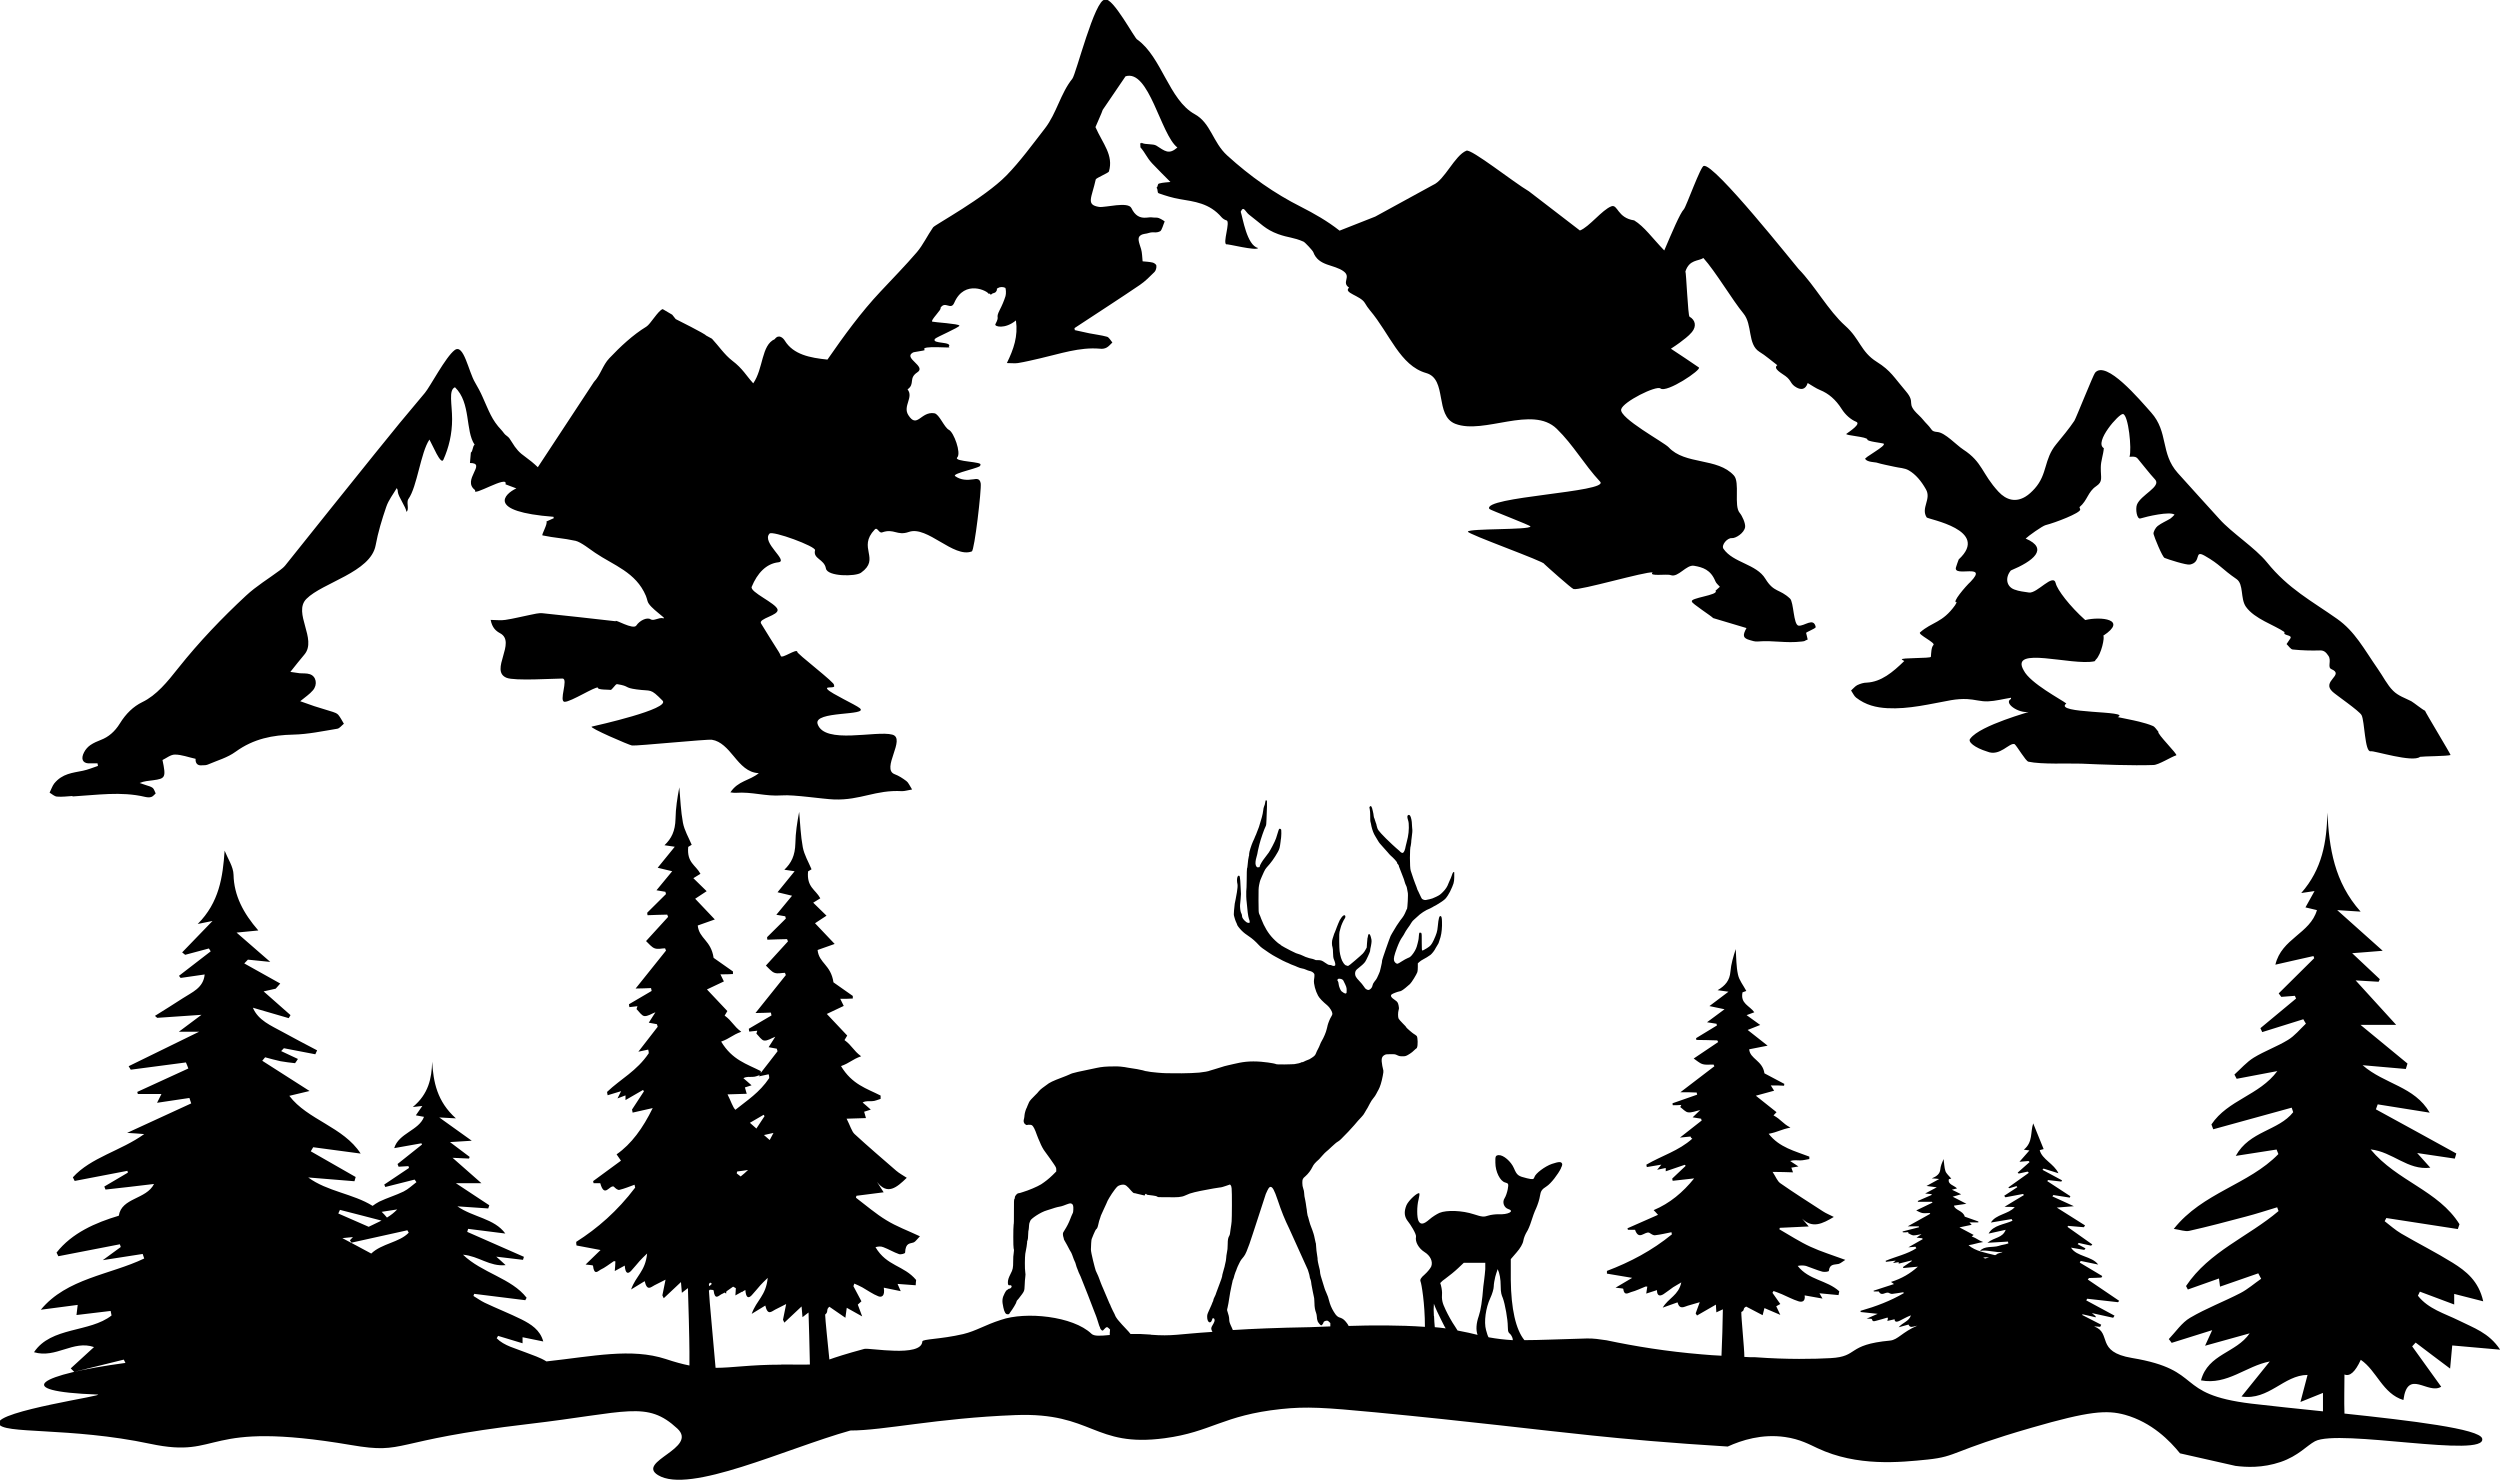
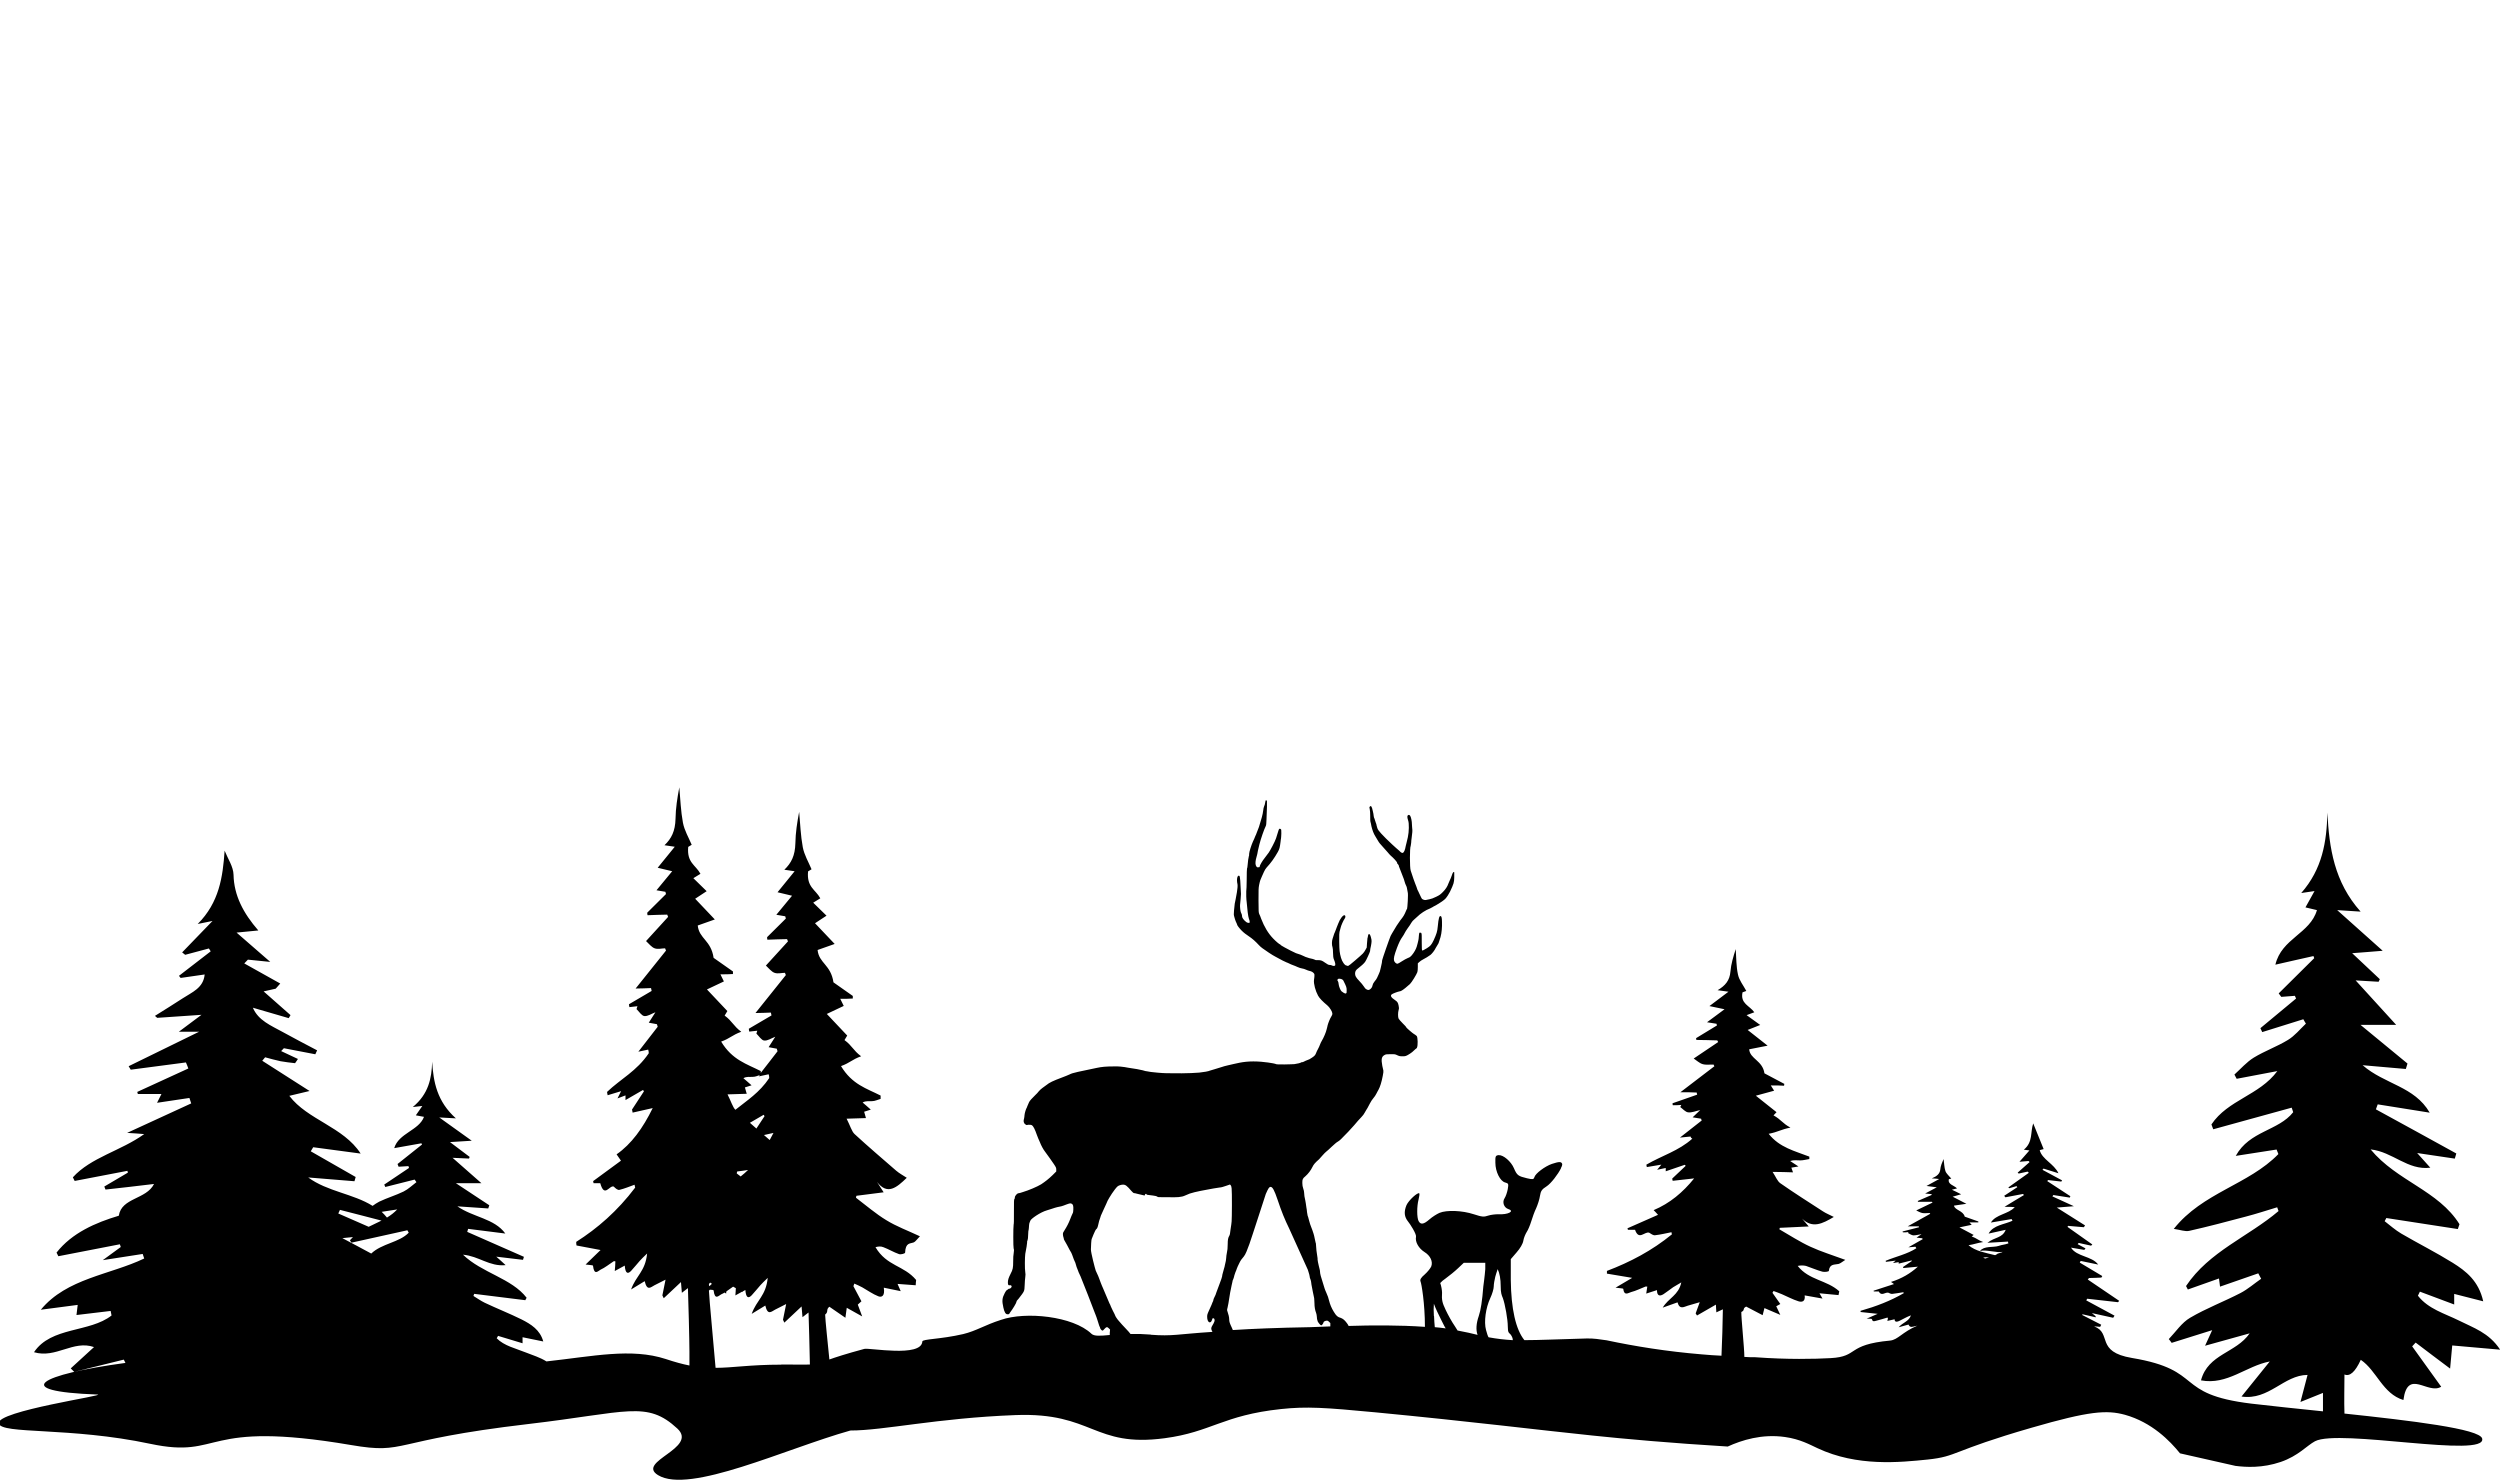
<svg xmlns="http://www.w3.org/2000/svg" id="Layer_1" version="1.1" viewBox="0 0 1653.9 979.1">
  <path d="M1551,935.2h0c-.3-8.6,0-17.2,0-25.9q5.3,2.3,10.8-9.7c10.6,7.2,14.4,22.4,28.2,26.6,2.8-21.2,16.2-3.3,25-8.8-6.4-8.9-12.8-17.8-19.2-26.7.8-.8,1.5-1.7,2.3-2.5,7.3,5.6,14.7,11.1,22.8,17.2.5-5.4.9-9.6,1.4-15.3,10.4.9,20.4,1.8,31.7,2.8-7.4-11.3-17.8-14.5-27.3-19.3-9.5-4.7-20.2-7.6-27.1-16.4.5-.9.9-1.8,1.3-2.7,7.4,2.8,14.8,5.5,22.7,8.5v-7c6.3,1.6,12,3.1,19.2,4.9-3-13.5-11.4-20-20.2-25.5-11.1-6.9-22.7-12.7-34-19.3-3.9-2.3-7.4-5.4-11-8.2.3-.7.7-1.4,1.1-2.1,15.8,2.4,31.5,4.9,47.3,7.3.4-1.1.7-2.1,1.1-3.2-14-22.4-41.3-28.4-58.8-49.5,14.7,1.6,24.5,14,39.5,12.1-3-3.4-5.3-5.9-8.7-9.7,9.6,1.4,17.3,2.6,24.9,3.7.3-1.1.7-2.3,1-3.4-17.7-9.8-35.5-19.5-53.2-29.2.4-1.1.8-2.2,1.2-3.3,11.4,1.8,22.9,3.7,34.4,5.5-10.1-17.5-29.8-18.7-44.4-31.4,11,.9,19.8,1.7,28.6,2.5.3-1.2.7-2.4,1.1-3.6-9.8-8.1-19.7-16.2-31.1-25.6h23.6c-9.8-10.8-18-19.7-26.8-29.4,5.7.3,10.5.6,15.2.9.3-.5.5-1.1.8-1.7-5.8-5.4-11.5-10.8-18.3-17.2,7.2-.5,12.6-1,20.2-1.6-10.5-9.4-19.4-17.3-30.1-26.9,6.1.4,9.3.6,15.5,1-17.5-19.6-20.8-42.1-22-65.5-.4,19.4-3.4,37.4-17.3,53.2,3.7-.6,5.4-.8,8.8-1.3-2.4,4.4-4.1,7.4-6,10.8,2.7.7,4.9,1.2,7.6,1.8-4.5,15.6-23.4,18.7-27.5,36.1,9.4-2.2,17.3-3.9,25.2-5.7.2.5.3.9.5,1.4-7.8,7.8-15.7,15.5-23.5,23.3.6.7,1.1,1.5,1.7,2.3,3-.2,6-.5,9-.7.2.6.5,1.2.8,1.8-7.9,6.5-15.7,13.1-23.6,19.6.4.9.8,1.7,1.2,2.6,9.1-2.8,18.1-5.7,27.2-8.5.5,1,1.1,1.9,1.7,2.9-3.9,3.7-7.4,8.1-11.9,10.8-7.2,4.4-15.4,7.3-22.6,11.7-4.7,2.9-8.6,7.4-12.8,11.2.5.9,1,1.9,1.5,2.8,9-1.7,17.9-3.4,26.9-5.1-11.9,16.1-32.7,19-43.6,35.3.4,1.1.8,2.1,1.2,3.2,17.3-4.8,34.6-9.5,51.9-14.3.3,1,.7,2,1,3-9.8,12.4-28.9,12.3-38,28.9,10-1.5,18.5-2.9,27-4.2.4,1,.8,2,1.2,3-19.7,20.3-50.1,25.4-69.2,49.5,4.3.6,7.5,1.9,10.2,1.3,12.5-2.8,24.9-6.1,37.3-9.4,7-1.8,13.9-4.1,20.9-6.2.3.8.6,1.7.9,2.5-20,17-45.9,26.7-61.2,49.6.4.8.8,1.5,1.2,2.3,6.7-2.4,13.4-4.8,20.6-7.3.2,1.8.4,3.5.7,5.4,8.8-3.1,17-5.9,25.3-8.8.6,1.2,1.3,2.4,1.9,3.6-4.5,3.1-8.8,6.9-13.6,9.4-11,5.7-22.7,10.1-33.4,16.4-5.5,3.2-9.5,9.3-14.1,14.1.7.8,1.3,1.7,1.9,2.5,8.4-2.7,16.9-5.3,26.8-8.4-1.8,4-2.9,6.4-4.7,10.3,10.5-2.9,20-5.6,29.5-8.2-9,13.1-27.5,13.5-32.2,31.1,17.4,3.3,29.8-9.5,45.5-12.5-5.9,7.3-11.8,14.6-18.7,23.2,18.2,2.7,27.9-14.2,43.7-14.3-1.5,5.8-2.9,10.9-4.7,17.9,6.1-2.5,10.2-4.1,14.9-6,0,4.2,0,8.3,0,12.2-17.3-1.8-33.9-3.5-47.4-5.1-51.9-6.3-30.5-22.1-78.9-30.2-24.6-4.1-13-16.4-25.1-20.9,1.3,0,2.6.2,4,.3.2-.5.5-.9.7-1.4-4.2-2.1-8.5-4.3-12.7-6.5.2,0,.3-.3.4-.4,2.9.6,5.8,1.3,8.7,2,0-.9-.5-1.1-.9-1.4s-.7-.6-1.7-1.4c5.3,1.2,9.7,2.2,14.1,3.1.3-.5.6-.9.9-1.4-6.2-3.4-12.5-6.7-18.7-10.1.2-.3.4-.7.6-1.1,6.8.8,13.6,1.5,20.4,2.3.3-.3.5-.6.8-.9-7-4.7-13.9-9.4-20.8-14.1.3-.4.5-.7.8-1,2.8,0,5.5-.2,8.2-.3.2-.3.4-.7.6-1-5-3-9.9-5.9-14.9-8.9.2-.4.4-.7.6-1.1,3.6.7,7.2,1.5,11.6,2.4-4.2-5.7-14.2-5.1-18-11.2,3.5.6,6.1,1.1,8.8,1.5.3-.4.5-.7.8-1-1.7-.9-3.5-1.9-5.2-2.8.2-.3.5-.5.7-.8,2.8.6,5.5,1.2,8.2,1.8l.8-.8c-5.5-3.9-10.9-7.7-16.4-11.6,0-.3.3-.5.4-.7,3.5.3,6.9.6,10.4.9.2-.4.5-.8.8-1.2-6.1-3.9-12.3-7.7-18.7-11.8,4.1-.3,7.2-.6,11.3-.9-5.2-2.4-9.7-4.4-14.2-6.5.2-.3.4-.6.6-.9,3.6.6,7.3,1.1,10.9,1.7,0-.3.3-.6.4-.9-5.1-3.3-10.2-6.7-15.3-10,.2-.3.3-.5.5-.7,2.9.3,5.9.7,8.8,1,.2-.2.3-.5.5-.8-4.4-2.3-8.7-4.7-13-7,.3-.2.5-.5.7-.8,3,.9,6,1.9,9.9,3.1-2.9-6.3-10.9-9.2-12.4-15.3,1.5-.4,2.6-.7,2.6-.7-2.3-5.7-4.6-11.3-6.9-17-2,5.8,0,12.3-6.2,17.4,1.5.2,2.3.3,3.7.5-2.2,2.5-4.2,4.7-6.6,7.5,2.7-.2,4.3-.4,6-.5.3.2.5.5.7.7-2.6,2.3-5.3,4.7-7.9,7,.2.2.5.4.7.6,1.9-.4,3.9-.9,5.9-1.3l.8.8c-4.5,3.2-9.1,6.5-13.6,9.7.2,0,.4.3.6.5,1.7-.5,3.3-.9,4.9-1.4,0,.2.3.5.5.7-2.9,1.9-5.8,3.8-8.7,5.7.3.3.5.7.8,1,3.9-.8,7.7-1.5,11.6-2.2.3.2.5.5.7.7-4.1,2.4-8.1,4.9-12.9,7.8,2.7,0,4.4,0,6.8.2-4.2,4.7-12.5,4.7-15.8,10.2,5.1-.9,9.4-1.6,13.7-2.3.2.3.4.7.6,1.1-5.2,2.5-12.7,2.8-15.8,8.5,4.1-.9,7.7-1.7,11.3-2.5-2.2,5.6-7.2,4.7-12.1,8.6,6.1-.4,8.7-.5,13.6-.8,0,.4.2.8.3,1.2-3.4,1.1-3.2.6-6.6,1.7-3.5,1.1-9.5-.2-12.2,3.3,4.7-1,11,1.4,14.8.6.3.4-3.8,1.1-3.5,1.5-.4.2-.8.5-1.3.7-6.3-1.6-12.9-2.6-17.6-6.6,4.3-.7,5.3-1.4,9.7-2.1-3.6-1.3-4-2.4-7.6-3.7.8-.6,1.2-.9,1.3-1-3.1-1.7-6-3.2-9.4-5,3.3-.7,5.7-1.2,8.1-1.7-.5-.5-.9-.9-1.5-1.6h5.9c0-.2,0-.4,0-.6-3.2-1.2-6.5-2.3-9-3.2-1-4-6.7-4.3-7.1-7.3,2.6-.4,5.2-.7,8.2-1.2-3.3-1.7-6-3.1-9.1-4.7,2.3-.6,3.8-1.1,5.6-1.6-2.1-1.1-3.9-2-6.1-3,1.4-.4,2.3-.6,3.4-.9-2.1-2.1-6.3-2.6-5.4-6.1.6,0,1.4-.4,1.6-.4-1.4-1.7-3.3-3.2-3.9-5-.8-2.5-.8-5.3-1.2-7.9-1,2.3-2,4.6-2.2,7-.3,2.7-2.2,4.4-5.6,5.8,1.9,0,2.9.2,4.9.4-3.1,1.7-5.5,3-8.4,4.6,2.5.3,4.3.6,6.8.9-2.7,1.4-5.1,2.7-7.7,4.1,1.6.2,2.9.3,4.2.4,0,.2,0,.3.2.5-3.1,1.3-6.1,2.7-9.2,4,0,.2,0,.4,0,.6h9.3c0,.2.3.3.4.5-3.6,1.7-7.1,3.4-10.8,5.2,1.3.6,2.6,1.4,4,1.7,1.5.3,3.3,0,4.9,0,0,.2.3.3.4.5-4.9,2.8-9.8,5.5-14.9,8.3h7.3c0,.2,0,.4.2.6-3.6.9-7.3,1.9-10.9,2.8,0,.2,0,.4.2.6,1.3,0,2.5,0,3.8-.2-.2.2-.3.4-.5.6,1.2.6,2.4,1.5,3.6,1.6,1.7,0,3.4-.5,5.4-.8-1.1.8-2,1.4-3.3,2.3,1.7.2,2.7.3,3.8.4,0,.2.2.4.3.6-2.9,1.6-5.8,3.3-9.5,5.4,2.1-.2,3.4-.3,4.7-.4,0,.2.3.4.6,1-6,3.9-13.6,5.5-20.3,8.3,0,.2,0,.5.2.7,2.1-.2,4.1-.5,6.4-.8-.5.5-1,.9-1.8,1.6,1.6-.2,2.7-.4,3.8-.6v1c2.8-.7,5.6-1.4,8.4-2.1,0,0,.3.2.4.3-2,1.3-3.9,2.7-5.9,4,0,.2,0,.5.2.7,3.2-.3,6.3-.6,9.6-.9-5,4.5-10.7,7.9-17.8,10.1.7.4,1.1.8,2,1.4-4.7,1.6-9.1,3-13.5,4.4,0,.2,0,.3.2.5h3.2c1.8,3.4,4.2.4,6.3.8.9.4,1.8.9,2.7.8,2.5-.3,4.9-.7,7.3-1.1,0,.2.2.4.3.6-8.7,5.1-18.4,8.8-28.6,11.7,0,.3,0,.5,0,.8,3.8.4,7.6.8,11.3,1.2-2,.9-4.2,1.9-7.3,3.2,1.9,0,3.5,0,3.5.3.4,2.3,2.3,1.1,3.5.9,2.1-.5,4.2-1.2,6.3-1.8.2,0,.5,0,.8,0,0,.6-.2,1.2-.4,2.1,1.8-.4,3.2-.7,4.8-1.1,0,1.8,1.3,1.9,2.9,1.2,1.5-.7,2.9-1.5,4.3-2.2.9-.5,1.9-.9,3.6-1.6-1.2,4-5.6,4.8-8.1,7.9,2.8-.8,4.6-1.3,6.5-1.8,1,2.4,2.9,1.4,4.6,1,.4,0,.9-.2,1.3-.3-10.1,4.3-12.9,9.4-18.1,9.9-29.1,2.7-20.5,10.6-39.3,11.6-10.8.6-28.2,1-50.1-.6-2.3,0-4.7,0-7-.2v-.4c0-5.1-2.1-25.6-2-29.3,2.7-1.3.5-2.2,3.2-3.6,2.9,1.5,6.8,3.6,10.9,5.7.6-2.2.9-3.4,1.2-4.7,3.3,1.4,6.3,2.7,10.5,4.5-1.4-3-2.1-4.3-2.7-5.7,1.1-.6,1.9-1.1,2.7-1.5-1.9-2.7-3.6-5.1-5.2-7.4.3-.4.5-.8.7-1.2,1.8.7,3.7,1.3,5.5,2.1,3.7,1.6,7.2,3.5,11,4.7,2.2.7,4.7.3,4.1-3.9,3.7.6,7.4,1.3,11.8,2.1-1.1-1.8-1.5-2.6-2-3.5,4.4.4,8.5.8,12.6,1.2.2-.8.3-1.7.5-2.5-8.2-7.5-20.1-7.3-27.5-16.8,1.9-.4,3.8-.4,5.5,0,3.6,1.2,7.1,2.8,10.8,3.8,1.4.4,4.2,0,4.3-.5.5-4.8,3.8-4,6.4-4.6,1.2-.3,2.3-1.3,4.5-2.7-8.6-3.2-16-5.4-23.1-8.7-7-3.2-13.7-7.6-20.5-11.5,0-.4.2-.7.3-1,6.1-.3,12.2-.6,19.1-.9-1.8-2.2-3.1-3.7-4.4-5.2,6.9,6.8,13.6,3.3,21-1.1-2.7-1.4-5.1-2.3-7.2-3.7-9.4-6.1-18.9-12.1-28.2-18.6-1.9-1.3-2.9-4.1-5.1-7.5,5.5,0,9.4.2,13.5.3-.4-1.3-.8-2.1-1.1-3.1,1.5-.2,2.7-.5,4.7-.8-2.3-1.5-3.9-2.6-5.5-3.6,2.4-.8,4.6-.4,6.7-.4,2,0,4-.6,6-.9,0-.6,0-1.1,0-1.6-9.5-3.7-19.8-6-26.9-15.1,6.3-1.2,7.8-2.8,14.4-4.1-5.4-2.9-6-5.2-11.2-8.1,1.2-1.3,1.8-1.9,2-2.1-4.5-3.6-8.8-7-13.7-10.9,5-1.3,8.5-2.3,12.1-3.3-.8-1.2-1.3-2-2.2-3.5,3.5,0,6.1,0,8.8.2,0-.4,0-.8.2-1.2-4.8-2.5-9.5-5-13.2-7-1.2-8.5-9.6-9.5-10.1-15.9,3.9-.8,7.7-1.5,12.2-2.4-4.7-3.7-8.7-6.9-13.2-10.4,3.4-1.4,5.7-2.3,8.3-3.3-3.2-2.3-5.8-4.2-9-6.5,2.2-.8,3.4-1.3,5.1-1.9-3.1-4.4-9.4-5.7-7.8-13.2,1.1-.4,2.2-.8,2.5-.9-2-3.8-4.7-7-5.5-10.8-1.2-5.4-1.1-11.2-1.5-16.9-1.6,5-3.1,9.9-3.5,14.9-.5,5.9-3.4,9.3-8.5,12.3,2.8.4,4.2.6,7.2,1-4.7,3.5-8.2,6.2-12.6,9.5,3.6.8,6.3,1.3,10,2.1-4.1,3.1-7.6,5.7-11.6,8.6,2.5.4,4.4.7,6.3,1,0,.4.2.7.3,1.1-4.6,2.8-9.2,5.6-13.8,8.4,0,.4,0,.8.2,1.2,4.6,0,9.2.2,13.8.3.2.3.4.7.6,1.1-5.3,3.6-10.7,7.2-16.2,10.9,2,1.3,3.8,3.1,5.9,3.7,2.3.7,4.9.2,7.3.3,0,.4.3.7.5,1.1-7.4,5.6-14.8,11.3-22.5,17.2,3.9,0,7.4,0,10.8.2,0,.5.2.9.3,1.4-5.4,1.9-10.9,3.8-16.3,5.7,0,.4,0,.9.2,1.3,1.8,0,3.7,0,5.6-.2-.2.5-.5.9-.7,1.4,1.7,1.2,3.4,3.3,5.2,3.5,2.5.3,5.1-.9,8-1.5-1.7,1.6-3,2.9-5,4.8,2.5.4,4,.6,5.6.9,0,.4.3.8.4,1.2-4.5,3.5-8.9,7-14.4,11.3,3.2-.3,5.1-.5,7-.7.2.5.3,1,1.2,1.4-9,8.1-20.3,11.3-30.4,17.2,0,.5.2,1.1.3,1.6,3.1-.5,6.2-1,9.6-1.6-.9,1.1-1.5,1.9-2.8,3.4,2.5-.5,4.1-.9,5.7-1.2v2.2c4.2-1.4,8.4-2.9,12.6-4.3.2.3.4.5.6.7-2.9,2.8-5.9,5.6-8.9,8.4,0,.5.2,1,.3,1.5,4.7-.5,9.3-1.1,14.2-1.6-7.5,9.3-16.1,16.5-26.8,21,1,1,1.7,1.7,2.9,3.1-7.1,3.1-13.7,6-20.2,8.9,0,.3.2.7.3,1,1.6,0,3.2,0,4.7,0,2.5,7.3,6.3,1,9.3,1.9,1.3.8,2.7,1.9,4,1.7,3.6-.4,7.2-1.3,10.8-2,0,.5.2.9.3,1.4-13.2,10.8-27.7,18.4-43,24.2,0,.6,0,1.2,0,1.8,5.6.9,11.2,1.9,16.7,2.8-3,1.8-6.4,3.8-11,6.5,2.7.4,5.1.4,5.1.8.6,4.9,3.4,2.6,5.2,2.1,3.2-.8,6.3-2.4,9.4-3.6.4-.2.9,0,1.3,0-.2,1.5-.4,2.7-.7,4.6,2.6-.9,4.7-1.5,7.1-2.3,0,3.9,1.9,4.2,4.3,2.7,2.2-1.4,4.2-3.1,6.4-4.6,1.4-.9,2.8-1.7,5.4-3.2-1.8,8.6-8.4,10.2-12.3,16.7,4.2-1.5,7-2.5,9.8-3.5,1.4,5,4.2,3,6.8,2.2,2.4-.7,4.7-1.4,7.9-2.3-1.3,3.6-2,5.5-2.7,7.4.3.5.6.9.9,1.4,4.2-2.4,8.4-4.8,12.5-7.2,0,1.5.2,3.1.3,5.1,1.7-.8,2.9-1.3,4.3-2,0,5.3-.6,25.1-.9,30.3v.4c-4.3-.2-8.7-.5-13.1-.9-23-1.9-44-5.3-62.9-9.3-4.3-.6-8.8-1.4-13.5-1.2-18.8.5-31,1.1-40.9,1.1-5.7-7-8.8-20.7-9-39.9v-13.7c0,0,3.8-4.4,3.8-4.4,2.4-2.7,4.2-5.8,4.5-7.8.3-1.9,1.4-4.4,2.2-5.7.9-1.3,2.2-4.4,3-7s2.2-6.6,3.3-8.8c1-2.3,2.2-5.9,2.5-8.1.5-3.3,1.3-4.4,4.3-6.3s7.7-8.1,9.6-12v-.2c.7-1.2.9-2.2.8-2.7-.6-1.6-1.9-1.6-6.8,0-4.6,1.6-10.9,6.3-11.6,8.8-.5,1.5-1,1.6-4.9.7-5.8-1.4-6.6-1.9-8.6-6.6-1.9-4.5-7-8.9-10.1-8.7h-.2c-1.9.3-2.1.8-2,5,0,6,3.2,12.3,6.5,13.1,2.2.6,2.3.9,1.7,4.4-.4,2.1-1.3,4.8-2.1,6-1.7,2.6-.5,6.2,2.5,7.2,4.4,1.4-.3,3.8-6.6,3.4-1.9,0-4.9.3-6.7.9-2.9,1-4.1.9-9.6-.9-7.6-2.5-17.9-2.9-22.7-.9-1.8.8-4.8,2.7-6.6,4.3-3.8,3.3-5.8,3.7-7.2,1.1-1.2-2.3-1.2-9.8,0-14.3.5-1.9.7-3.7.5-4h0c-1-1-7.1,4.6-8.5,7.8-1.8,4.4-1.5,7.7,1.1,10.9,1.2,1.4,5.6,8.2,5.2,10-.7,3.4,1.8,7.7,5.6,10.1,3.9,2.4,5.7,6.3,4.5,9.5-.5,1.2-2.4,3.6-4.3,5.3-2.6,2.2-3.3,3.5-2.8,4.7.6,1.3,2.9,14.4,2.9,30-16.8-1.2-35.3-1.1-50.4-.6,0,0-.2,0-.2-.2,0-.4-2-3.1-3-3.9-.6-.5-1.4-1-2-1.2-2.2-.6-3-1.3-4.7-4.1-1.5-2.4-2.5-4.9-3.1-7.3-.6-2.3-.7-2.7-1.8-5.2-.5-1-1-2.4-1.2-3s-.7-2.4-1.2-3.9c-1.1-3.2-1.8-5.9-1.8-7s-.4-2.1-.8-3.9c-.4-1.7-.8-3.6-.8-4.1s0-1.5-.2-2.2c-.4-2.6-.8-5.3-.8-6.9s-.2-1.9-.3-2.2c0-.3-.4-1.5-.6-2.7s-.6-2.7-.8-3.3c-.2-.7-.6-1.8-.8-2.4-.2-.7-.6-1.6-.8-2.1-.4-.9-.8-2.2-1.3-4-.5-2.1-.8-2.9-1-3.4,0-.3-.3-1.4-.4-2.3,0-1-.3-2.3-.4-3s-.3-1.9-.4-2.8c-.2-1.4-.4-2.2-.9-4.7,0-.5-.2-1.5-.2-2.2s-.2-1.9-.6-2.9c-.4-1.3-.6-2.1-.6-3.7,0-2.5.2-2.9,2.1-4.5,1.8-1.6,3.5-3.8,4.6-6.1.8-1.7,1.8-2.8,4.4-5.1.5-.5,3.8-4.4,4.7-5,1.1-.7,6.1-5.9,7.8-6.7.4-.2,1.3-.9,2-1.6,2.1-2,7.8-8,8.8-9.3,1.6-2,3.2-3.7,4.7-5.3.8-.8,1.8-2.1,2.1-2.8.4-.7.9-1.6,1.1-1.9.5-.6.8-1.3,2.4-4.3.6-1.2,1.6-2.7,2.3-3.5.7-.8,1.6-2.1,2-3s1.1-2,1.4-2.6c1-1.8,2-4.9,2.8-9.1s.4-3-.3-6.7c-.8-4.4-.5-6,1.4-7.1.9-.5,1.2-.6,4-.6s3.1,0,4.5.7c1.3.6,1.8.7,3.4.7s2,0,3.5-.8c.9-.5,2.3-1.4,3-2,.7-.7,1.7-1.6,2.2-2,0,0,.8-.5.9-.8.8-1.7.5-6.7,0-7.6,0-.2-.6-.6-.6-.6-.3-.3-.9-.7-1.3-.9-.8-.4-5.2-4.2-5.2-4.5s-1-1.3-2.3-2.6c-1.3-1.3-2.5-2.7-2.7-3.1-.5-.9-.5-4.1,0-5.7.3-1.1.3-1.4,0-2.9-.4-2-.8-2.6-2.3-3.6-2.7-1.8-3.4-3-2.2-3.9.6-.5,3.8-1.7,4.9-1.9.5,0,1.2-.3,1.7-.6.8-.4,3.6-2.6,5.4-4.3,1.1-1,4.4-6.4,4.9-7.9.2-.6.3-2,.3-3.4v-2.4l1-.9c.5-.5,1.7-1.3,2.7-1.8,1.6-.8,3-1.7,4.7-2.9.9-.7,2.7-2.9,3.4-4.5.4-.7.9-1.6,1.2-2,.3-.4.6-.9.7-1.2,0-.2.4-1,.6-1.8,1.1-2.9,1.6-6,1.7-9.8,0-3.9,0-5.9-.8-6.3-1-.5-1.5,1.4-2,6.8-.3,3.4-.8,4.9-2.7,9.1-1.5,3.1-2.1,3.8-4.5,5.3-1.9,1.2-2.8,1.6-3.1,1.5-.2,0-.3-1.1-.3-5.4s0-5.5-.2-5.8c0-.4-.3-.6-.8-.6-.7,0-.7-.2-1,3.2,0,1.2-.5,2.9-.7,3.8-.2.8-.5,1.8-.6,2.2-.5,1.7-1.7,3.9-3.3,5.8-.8.9-1.2,1.3-2.6,1.8-.9.3-2.7,1.4-4,2.2-1.3.9-2.6,1.6-2.9,1.6-.8,0-1.9-1-2.2-2-.4-1.4,0-3.4,1.9-8.5,1.3-3.4,2.3-5.5,3.6-7.3.6-.8,1.2-1.9,1.5-2.5.2-.6,1.2-2,2-3.2.9-1.2,2-2.8,2.4-3.6.5-.8,1.2-1.7,1.8-2.1.5-.4,1.4-1.2,2-1.8,2.2-2.2,5.6-4.5,8.6-5.6.7-.3,1.4-.7,1.7-.9.2-.2,1-.6,1.6-.9s1.2-.6,1.2-.7c0,0,.5-.3.9-.5,1.1-.6,4-2.6,4.7-3.4.9-.9,2.5-3.4,3.1-4.7,2.5-5.3,2.7-6,2.8-9.5,0-1.8,0-3.1,0-3.3-.4-.6-1,0-1.6,2-.3,1-1,2.6-1.4,3.4s-.8,1.8-.9,2.1c-.6,1.8-1.8,3.7-3.6,5.5-1.7,1.7-2.2,2.1-4.5,3.2-1.8.9-3.2,1.4-4.3,1.6-.9.2-2,.4-2.4.5-.8.2-1.9-.2-2.6-.7-.2-.2-.6-.9-.9-1.6s-.7-1.6-1-2.1-.6-1.5-.8-1.7c-.2-.2-.4-.8-.6-1.4s-.4-1.1-.4-1.2c0,0-.5-1.2-.9-2.3-.4-1.2-.9-2.5-1.1-3s-1.4-4.4-1.8-5.4c-.7-1.8-.7-15.3,0-16.4,0,0,.2-1,.3-2,0-1,.2-2.4.3-3.1.5-3.3.6-5.4.4-6.3,0-.6-.2-1.8-.2-2.9,0-1.8-.5-4.5-1.1-5.5-.4-.7-1.1-.9-1.6-.4-.5.4-.4,1.6.2,3.4.7,1.9.6,7.4-.2,11.1-.3,1.5-.7,3.2-.9,3.8-.2.6-.4,1.4-.5,2-.4,2.5-1.1,4.1-1.8,4.5-.5.3-1.5-.2-2.4-1.3-.3-.3-1.3-1.2-2.2-1.9-.9-.7-3.9-3.6-6.7-6.3-5.3-5.4-5.5-5.7-6.2-8.7,0-.6-.3-1.2-.4-1.4,0-.2-.4-1-.6-1.8s-.5-1.6-.6-1.7-.2-.7-.3-1.3c0-.6-.3-2.1-.6-3.3-.6-3-1.2-3.8-2-2.8-.3.4-.3.5,0,1.7.2.8.3,2.6.3,4.4s0,3.5.2,4,.4,1.7.6,2.8c.6,2.6,1.5,5,2.6,6.7.5.8,1.3,2.1,1.8,3,.5,1,1.7,2.4,3.1,3.9,1.2,1.3,2.7,3,3.3,3.7.6.7,1.4,1.7,1.9,2.1,1.9,1.6,4.3,4.2,4.3,4.8s.2.5.6,1,.6,1,.6,1.2,0,.5.2.7c.2.5,1.1,2.7,1.9,4.9.7,1.8,1,2.6,1.2,3.1,0,.2.3.9.5,1.7.2.7.6,1.9,1,2.6s.6,1.9.7,2.6.2,1.4.3,1.6c.5,1.2-.2,10.7-.4,11-.2.2-.5.9-.7,1.4-1.1,2.7-1.7,3.7-3.8,6.3-.6.8-1.7,2.4-2.4,3.5-3.1,5.2-3.7,6.1-4,6.8-.8,1.8-5.6,15.6-5.6,16.1,0,.8-.2,2-.9,4.9-.5,2.3-.7,3-1.4,4.4-.4.8-.9,1.9-1.1,2.4s-.9,1.5-1.6,2.3c-.8,1-1.2,1.8-1.3,2.4-.2,1.2-.8,2.2-1.7,2.8-.9.6-1.3.6-2.4,0-.6-.3-1.2-1-1.8-2-.5-.8-1.8-2.4-2.9-3.5-2.3-2.4-2.8-3.4-2.8-4.9s.5-2.4,2.3-3.7c1.8-1.4,3.3-2.7,4.3-4,.8-1.1,3.2-6.4,3.3-7.1,0-.7.3-2.3.6-3.5.5-2.8.6-3.6,0-5.6-.6-2.6-1.7-3.1-2-.8,0,.5-.2,1-.3,1.2,0,.2-.2,1.7-.3,3.3l-.2,3-.9,1.6c-1.3,2.2-1.1,2-6.9,7s-4.3,3.3-5.5,3.3-3-2.6-3.7-5.1c-1-3.6-1.1-4.7-1.2-10.8,0-4.6,0-5.6.2-6.4.2-.6.5-1.8.7-2.6.3-1.5,1.8-4.9,2.8-6.3.6-.8.5-2-.2-2.1-1-.2-3,2.4-4.1,5.4-.3.7-.8,1.9-1,2.5-.3.6-1.1,3.2-1.3,3.4-.2.3-.5,1.1-.7,1.8-.2.7-.6,1.8-.8,2.5-.5,1.4-.6,4.1,0,5.7.2.7.3,2,.3,3.4,0,2.2.2,3.8.7,4.8.7,1.7,1,3,.7,3.7-.2.4-1.3.5-2.2,0-.3-.2-.9-.3-1.3-.3-.9,0-1.6-.4-3.3-1.6-1.8-1.3-2.6-1.6-4.5-1.6s-1.7,0-1.9-.2c-.5-.3-2.2-.8-3.9-1.1-.7-.2-1.4-.4-1.5-.5s-.4-.2-.6-.2-.8-.3-1.4-.6c-.9-.5-3.4-1.5-5.3-2-.6-.2-6.2-3-7.5-3.8-.6-.3-1.4-.8-1.9-1.1-.5-.3-.9-.6-.9-.7s0-.2-.2-.2c-.4,0-2.8-2-4.6-3.9-3.3-3.4-5.9-7.8-7.9-13-.4-1.2-1-2.7-1.3-3.2-.4-1-.5-1.4-.5-8.9,0-7.3,0-8.1.4-10.3.3-1.4.6-2.8.8-3.2.2-.4.4-1,.5-1.2s.4-.9.6-1.4c.2-.6.8-1.8,1.3-2.9s1.2-2.3,1.8-2.9c2.8-3,5.1-6.2,7.4-10.3,1.1-2,1.3-2.8,1.8-6.8,0-.9.3-1.9.3-2.2,0-.3.2-1.8.2-3.2,0-2.3,0-2.6-.4-2.9-.2-.2-.6-.3-.8-.2-.4,0-.5.4-2.3,6.3-.7,2.2-4,8.3-4.8,9.4-.6.8-1.8,2.4-2.7,3.6-1.5,1.8-3.3,4.9-3.3,5.6s-.2.4-.6.5c-.8.4-1.6,0-2-1.3-.4-1.1-.2-3.2.5-5.5.2-.7.4-1.6.5-1.9.2-1.4.6-3.1.9-4.3.2-.7.4-1.7.5-2.1.9-3.6,3.2-10.2,4.2-12.1.3-.5.4-1.6.5-4.5.3-6.6.4-11.4.3-12,0-.5-.7-.7-.9-.4,0,0-.2.7-.3,1.4,0,.7-.4,1.8-.7,2.5-.3.7-.5,1.7-.5,2.1,0,.7-.8,4.8-1,5.1,0,0-.4,1.3-.8,2.7-.4,1.4-.9,3.1-1.1,3.7-.3.7-.8,2.1-1.2,3.1-.4,1-.7,2-.8,2.1,0,0-.4.7-.6,1.3-.2.6-.8,2-1.4,3.2-1,2.2-2.5,6.9-2.5,8.1s0,1.1-.2,1.6c-.3,1.2-.6,3.2-.8,5.8,0,1.1-.3,2.2-.4,2.3s-.2,3.4-.2,7.2-.2,7.4-.3,7.9c0,.6,0,2,0,3.4,0,1.3.2,3.1.3,3.9.3,4.3,1,9.7,1.4,10.6.4.9.7,2.3.6,2.6-.2.6-1.5.4-2.3-.2-1.8-1.4-2.8-2.9-2.8-3.9s-.4-1.8-.7-2.4c-.4-.7-.7-4-.6-5,.2-1.2.6-6.6.6-7.3-.3-7.7-.6-11.6-1-11.9-1.3-1-2.1,2.1-1.3,5.5.4,2-1,8.8-1.2,9.8-.5,2-.8,3.7-1.1,7.6-.2,2.5-.2,2.8.2,4.2.3.8.5,1.6.5,1.7,0,.2.7,1.9,1.1,2.7s.2.5.2.6c0,.5,1.6,2.6,3.1,4.1s2.9,2.5,4.4,3.5c2.7,1.8,4.6,3.5,7,6.1.6.7,1.7,1.6,2.4,2.1.7.5,2.6,1.8,4.2,2.9s3.5,2.2,4.1,2.5,1.7.9,2.4,1.3c1.2.7,4.1,2.2,5.4,2.7.3,0,.7.3,1,.4s1,.4,1.7.8c.7.3,1.5.6,1.8.7s1.4.5,2.4,1,2.4.9,3.1,1,1.8.4,2.6.8c.8.4,1.8.7,2.2.8,1.2.2,2.4.8,3,1.6.4.5.5.8.4,1.8,0,.7-.2,1.8-.3,2.6-.3,2.6,1,7.3,2.7,10.4.9,1.7,3.3,4.1,6.1,6.4.8.7,1.6,1.6,2.3,2.8,1.3,2.2,1.4,3,.3,4.7-.8,1.2-2,4.2-2.4,5.8,0,.4-.4,1.6-.6,2.5-.4,1.9-2,5.7-3.3,7.8-.4.7-.9,1.7-1,2.1-.4,1.1-1.1,2.6-1.6,3.5-.3.4-.7,1.4-1,2.1-.6,1.6-1,2.1-2.8,3.3-1.5,1-2,1.3-3.3,1.7-.5.2-1.3.5-1.8.8s-1.1.5-1.3.5-.7,0-1,.3c-.6.3-1.4.5-4.3,1-.7,0-3.7.2-6.6.2-4.5,0-5.4,0-6-.4-.5-.2-7.4-1.6-14.5-1.6s-11.4,1.4-16.9,2.6c-1.4.3-3.2.8-4,1.1-2.5.9-7.2,2.1-7.9,2.4-.7.4-4,1-7,1.3-1.2,0-5.5.7-21.6.4-2.9,0-9.7-.7-10.2-.8-.5,0-1.6-.3-2.4-.4-.8,0-2.2-.4-3.1-.7-1.5-.4-5.7-1.2-8.9-1.6-.8,0-4.2-1.1-9.8-1-5.9,0-8.6.3-11.9,1-1,.2-9.1,1.9-12.3,2.6-3.8.9-4.1,1-5.8,1.8-.9.4-3,1.3-4.7,1.9-6.1,2.3-8.3,3.3-10.5,5.1-.8.6-2,1.5-2.6,1.9s-1.7,1.4-2.3,2.1c-.6.8-1.6,1.9-2.3,2.5-2.1,2-3.9,4-4.2,4.8-1,2-1.4,3.5-1.5,3.6-.5.6-1.4,3.6-1.5,4.9,0,.7-.2,1.8-.3,2.3-.3,1.2-.6,2.1.4,3.5,0,0,.9.7,1.2.8.3,0,1.4-.2,1.4-.2,1.2,0,1.5,0,2.2.3.9.6,2,2.7,3.3,6.5.3.8.7,1.8.9,2.3s.7,1.6,1.1,2.5c.8,2.1,2.2,4.7,3.3,6.1,2.2,3,4.5,6.2,5.9,8.3,1.4,2.1,1.6,2.5,1.6,3.6v1.3c0,0-2.4,2.4-2.4,2.4-2.8,2.7-4.9,4.3-7.6,6.1-2.6,1.6-8.3,4-12,5.1-.8.2-1.7.5-1.9.6s-.7.2-1,.2c-1,0-2.5,1.8-2.5,2.8s-.2.7-.3,1c-.3.5-.3,1.9-.3,8.2s0,8.1-.2,8.8c-.3,1.7-.3,15,0,15.7.3.6.3,1.9,0,3.5-.2.9-.3,2.6-.3,5.1,0,4.2-.2,5.4-1.7,8.2-1.4,2.8-1.8,4.1-1.8,5.7s.3,2.1,1.2,1.9c.6-.2,1.3.2,1.3.8s-.9,1.5-1.6,1.5-.7.2-.7.3c0,.2-.3.3-.4.3-.4,0-1.2.9-1.9,2.3-1.7,3.2-1.9,5.1-.9,9.5.7,3.2,1.5,4.5,2.8,4.5s.9-.2,1.8-1.4c1.5-1.9,4.1-6.2,4.1-6.9s.6-1,1.3-1.9c4.1-5.3,3.9-4.9,4.1-9,0-2,.3-4.4.4-5.4.2-1.4.2-2.2,0-3.2-.4-2.1-.3-10.2,0-12.2.7-3.4,1.2-6.6,1.2-7.3s0-1.2.3-1.6c.2-.5.4-2,.4-3.7,0-1.6.2-3.2.4-3.7,0-.4.2-1.6.2-2.5,0-1.6.9-3,.9-3.2.3-1.1,6.4-5.5,11-6.8.4,0,5.3-1.8,6.8-2.1,1.9-.3,3.2-.6,5.9-1.7,2.4-.9,2.8-.9,3.5-.6,1,.4,1.3,1.5,1.2,3.8,0,1.2-.2,2.3-.5,2.7-.5,1-.9,2-1.6,3.8-.9,2.4-2.3,5.1-3.6,7.1-1,1.5-1.2,1.9-1.2,2.8s.2,1.4.3,1.9c.2.4.3,1,.3,1.2s.2.7.4,1,1,1.7,1.7,3c1.2,2.4,2.5,4.7,2.8,5.1.2.2.8,1.9,1.7,4.4.2.6.5,1.3.7,1.6.2.3.4.9.5,1.3.2,1,1,3.3,1.6,4.6.2.5.4,1,.4,1.1,0,0,.6,1.3,1.3,2.8s9,22.8,9.5,24.3c.2.4.4.9.4,1,0,0,.3.8.6,1.6.2.7.5,1.5.6,1.8,0,.2.4,1.2.7,2.2s.6,2,.8,2.3.3.6.3.8c0,.5,1.1,1.8,1.5,1.8s.6-.2.8-.5c1.9-2.1,2.3-2.2,3.5-1l.8.8-.2,2.1c0,.6,0,1.1,0,1.5-6.2.6-10.3.9-12.1-.8-12.2-11.7-43.6-14.9-59.9-9.2-10.7,3.4-16.3,7.3-25,9.4-15.1,3.5-26.9,3.2-27,4.9-.6,10.7-35.2,4-38.4,4.9-12.2,3.3-18.9,5.5-23.1,7-1.1-11.1-2.7-26.1-2.8-29.7,2.5-2,.3-3.2,2.8-5.2,2.8,1.9,6.6,4.6,10.6,7.3.4-3.1.7-4.8.9-6.6,3.3,1.8,6.1,3.4,10.2,5.7-1.5-4.1-2.2-5.9-2.9-7.8,1-.9,1.7-1.6,2.4-2.2-2-3.7-3.6-6.8-5.3-10,.2-.6.4-1.1.6-1.7,1.8.8,3.5,1.5,5.3,2.5,3.5,2,7,4.5,10.6,5.9,2.1.8,4.5,0,3.6-5.7,3.5.7,7,1.4,11.2,2.3-1.1-2.5-1.6-3.6-2.1-4.8,4.3.3,8.1.6,12,.9,0-1.2.2-2.3.3-3.5-8.2-9.8-19.4-9-26.9-21.7,1.8-.5,3.5-.7,5.2,0,3.5,1.3,6.9,3.4,10.4,4.6,1.3.4,4-.4,4-1,.3-6.8,3.3-5.8,5.8-6.8,1.1-.5,2-2,4-4-8.3-3.9-15.5-6.5-22.3-10.7-6.8-4.1-13.4-9.8-20-14.8,0-.4.2-.9.3-1.3,5.8-.8,11.5-1.5,18-2.3-1.8-2.9-3.1-4.9-4.4-6.9,6.9,9,13,3.8,19.7-2.7-2.6-1.7-4.9-2.9-7-4.7-9.2-8-18.5-15.9-27.6-24.3-1.8-1.7-2.9-5.6-5.2-10.1,5.3-.2,8.9-.3,12.8-.4-.5-1.7-.8-2.9-1.2-4.2,1.4-.5,2.5-.8,4.4-1.4-2.3-2-3.8-3.4-5.4-4.7,2.2-1.3,4.3-.7,6.3-.9,1.9,0,3.7-1,5.6-1.5v-2.2c-9.2-4.7-18.9-7.3-26.2-19.5,5.9-2.1,7.2-4.3,13.3-6.5-5.3-3.9-5.9-7-11-10.7,1.1-1.9,1.6-2.7,1.8-3-4.4-4.7-8.6-9.1-13.5-14.3,4.6-2.2,7.9-3.7,11.2-5.3-.8-1.6-1.3-2.7-2.3-4.7,3.3,0,5.8,0,8.3-.2,0-.6,0-1.1,0-1.7-4.6-3.2-9.2-6.5-12.8-9-1.7-11.7-9.6-12.6-10.5-21.4,3.6-1.3,7.1-2.5,11.3-4-4.6-4.9-8.6-9-13-13.7,3.1-2,5.2-3.4,7.6-5-3.1-3-5.7-5.6-8.8-8.6,2-1.3,3.2-2,4.7-2.9-3.2-5.9-9.1-7.3-8.1-17.8,1-.6,2-1.2,2.3-1.4-2.1-5-4.8-9.4-5.8-14.6-1.4-7.5-1.7-15.6-2.4-23.4-1.3,6.9-2.4,13.8-2.5,20.8-.2,8.2-2.7,13.1-7.3,17.5,2.6.4,4,.6,6.8,1-4.2,5.2-7.4,9.1-11.3,13.9,3.5.8,6.1,1.4,9.6,2.3-3.7,4.5-6.8,8.3-10.4,12.6,2.3.4,4.1.7,5.9,1,.2.5.3,1,.4,1.5-4.1,4.1-8.3,8.2-12.4,12.3,0,.6,0,1.1.2,1.7,4.3-.2,8.7-.3,13-.4.2.5.4,1,.6,1.5-4.8,5.3-9.6,10.5-14.6,16,1.8,1.7,3.7,4.1,5.7,4.8,2.2.8,4.6,0,6.9,0,.2.5.4,1,.6,1.5-6.6,8.2-13.2,16.5-20.1,25.1,3.7,0,7-.2,10.2-.3.2.7.3,1.3.4,1.9-5,3-10,5.9-15,8.8,0,.7.2,1.3.3,1.9,1.8-.2,3.5-.4,5.3-.6-.2.6-.4,1.3-.6,1.9,1.7,1.7,3.4,4.4,5.1,4.6,2.3.3,4.7-1.5,7.4-2.5-1.5,2.3-2.7,4.2-4.4,6.9,2.4.5,3.9.7,5.4,1,.2.6.3,1.1.5,1.7-3.4,4.5-7,9-11.1,14.3v-1.2c-9.2-4.7-18.9-7.3-26.2-19.5,5.9-2.1,7.2-4.3,13.3-6.5-5.3-3.9-5.9-7-11-10.7,1.1-1.9,1.6-2.7,1.8-3-4.4-4.7-8.6-9.1-13.5-14.3,4.6-2.2,7.9-3.7,11.2-5.3-.8-1.6-1.3-2.7-2.3-4.7,3.3,0,5.8,0,8.3-.2,0-.6,0-1.1,0-1.7-4.6-3.2-9.2-6.5-12.8-9-1.7-11.7-9.6-12.6-10.5-21.4,3.6-1.3,7.1-2.5,11.3-4-4.6-4.9-8.6-9-13-13.7,3.1-2,5.2-3.4,7.6-5-3.1-3-5.7-5.6-8.8-8.6,2-1.3,3.2-2,4.7-2.9-3.2-5.9-9.1-7.3-8.1-17.8,1-.6,2-1.2,2.3-1.4-2.1-5-4.8-9.4-5.8-14.6-1.4-7.5-1.7-15.6-2.4-23.4-1.3,6.9-2.4,13.8-2.5,20.8-.2,8.2-2.7,13.1-7.3,17.5,2.6.4,4,.6,6.8,1-4.2,5.2-7.4,9.1-11.3,13.9,3.5.8,6.1,1.4,9.6,2.3-3.7,4.5-6.8,8.3-10.4,12.6,2.3.4,4.1.7,5.9,1,.2.5.3,1,.4,1.5-4.1,4.1-8.3,8.2-12.4,12.3,0,.6,0,1.1.2,1.7,4.3-.2,8.7-.3,13-.4.2.5.4,1,.6,1.5-4.8,5.3-9.6,10.5-14.6,16,1.8,1.7,3.7,4.1,5.7,4.8,2.2.8,4.6,0,6.9,0,.2.5.4,1,.6,1.5-6.6,8.2-13.2,16.5-20.1,25.1,3.7,0,7-.2,10.2-.3.2.7.3,1.3.4,1.9-5,3-10,5.9-15,8.8,0,.7.2,1.3.3,1.9,1.8-.2,3.5-.4,5.3-.6-.2.6-.4,1.3-.6,1.9,1.7,1.7,3.4,4.4,5.1,4.6,2.3.3,4.7-1.5,7.4-2.5-1.5,2.3-2.7,4.2-4.4,6.9,2.4.5,3.9.7,5.4,1,.2.6.3,1.1.5,1.7-3.9,5.1-7.9,10.2-12.8,16.5,2.9-.6,4.7-1,6.5-1.4.2.7.4,1.3.4,2.4-8,11.9-18.5,16.9-27.6,25.6,0,.7.3,1.5.4,2.2,2.9-.9,5.8-1.7,8.9-2.7l-2.4,4.8c2.3-.8,3.8-1.4,5.3-2,0,1.2,0,2.2,0,3.1,3.9-2.2,7.7-4.5,11.6-6.7.2.3.4.6.6.9-2.6,4-5.3,8.1-7.9,12.1.2.6.3,1.3.4,2,4.4-1,8.8-2,13.3-3-6.5,13.3-14.1,23.8-23.9,30.6,1,1.4,1.6,2.4,2.9,4.2-6.4,4.7-12.4,9.1-18.4,13.5,0,.5.2.9.3,1.4,1.5,0,3,0,4.4,0,2.8,10,6,1.2,8.9,2.2,1.2,1.2,2.6,2.5,3.8,2.2,3.3-.8,6.7-2.2,10-3.4,0,.6.3,1.3.4,1.9-11.8,15.6-25,27-39,35.9,0,.8,0,1.6.2,2.4,5.4,1,10.7,2,15.9,3-2.7,2.6-5.7,5.6-9.9,9.6,2.6.4,4.8.3,4.9.8.8,6.8,3.4,3.4,5,2.6,2.9-1.3,5.7-3.6,8.6-5.5.4-.3.8,0,1.2,0,0,2-.2,3.8-.4,6.4,2.5-1.4,4.4-2.4,6.6-3.6.4,5.4,2.1,5.7,4.2,3.5,2-2.1,3.8-4.5,5.8-6.7,1.2-1.4,2.5-2.5,4.8-4.8-1.2,12-7.3,14.5-10.6,23.8,3.9-2.4,6.4-3.9,9-5.5,1.6,6.9,4.1,3.9,6.5,2.7,2.2-1.1,4.3-2.2,7.3-3.7-1,5.1-1.6,7.7-2.1,10.4.3.6.6,1.3.9,1.9,3.8-3.6,7.6-7.2,11.4-10.7.2,2.1.4,4.3.6,7.1,1.6-1.2,2.7-2.1,4-3.1.3,7.4,1,34.9,1,42.1s0,5.6,0,9.1c-4.6-.9-9.7-2.3-15.7-4.3-22.8-7.4-47.9-1.8-78.9,1.6-4.3-2.7-9.1-4.1-13.6-5.9-6.7-2.7-14.4-4.4-19.3-9.4.5-.9.4-.8.9-1.6,5.3,1.6,10.6,3.2,16.2,4.9v-4c4.5.9,8.6,1.8,13.7,2.8-2.1-7.7-8.1-11.4-14.4-14.6-7.9-3.9-16.3-7.2-24.3-11-2.7-1.3-5-3-7.5-4.5.3-.8.2-.6.5-1.4l33.8,4.2c.4-.8.5-.8.9-1.6-9.9-12.9-29.6-16.4-42.1-28.5,10.5.9,17.5,8,28.2,6.9-2.1-2-3.7-3.4-6.2-5.6,6.8.8,12.2,1.4,17.7,2.1.4-1.2.3-.8.6-2l-37.5-16.5c.4-1.2.3-.8.6-2,8.2,1,16.4,2.1,24.6,3.1-7.2-10-21.3-10.7-31.7-18,7.8.5,14.1,1,20.4,1.4.4-1.1.3-1,.7-2.1-7-4.6-14-9.2-22.1-14.6h16.9c-7-6.1-12.8-11.3-19.1-16.8,4.1.2,7.5.3,10.9.5q.2-.6.4-1.1c-4.1-3.1-8.2-6.2-13-9.8,5.1-.3,9-.5,14.4-.9-7.5-5.4-13.9-9.9-21.5-15.4l11,.6c-12.5-11.2-14.9-24.1-15.7-37.5-.3,11.1-2.4,21.4-12.8,30l6.3-.7c-1.7,2.5-3,4.3-4.3,6.2l5.4,1c-3.3,9-16.8,10.8-19.7,20.7,6.7-1.2,12.4-2.2,18-3.2q.2.4.4.8c-5.4,4.3-10.8,8.6-16.2,12.9q.4.9.7,1.8l6.5-.4q.2.6.4,1.2c-5.4,3.7-10.9,7.3-16.4,11,.4.9.3.7.7,1.6,6.5-1.7,12.9-3.3,19.4-4.9l1.2,1.7c-2.8,2.1-5.3,4.6-8.5,6.2-5.1,2.5-10.9,4.2-16.1,6.7-1.6.8-3,1.8-4.4,2.8-12.7-8-30-9.5-42.6-18.8,11.8,1,21.2,1.7,30.6,2.5.3-1,.5-1.9.8-2.8-9.9-5.6-19.8-11.3-29.7-17,.5-.9,1.1-1.8,1.6-2.7,9.8,1.3,19.6,2.6,31.4,4.2-11.4-17.7-35.2-22.3-47.2-38.2,4.8-1.2,8.3-2,13.4-3.2-11.3-7.2-21.3-13.6-31.3-20,.6-.8,1.3-1.5,1.9-2.3,3.4.9,6.8,1.9,10.2,2.6,3.1.6,6.4.9,9.6,1.3.7-.9,1.3-1.9,1.9-2.8-3.7-1.8-7.4-3.5-11.1-5.2.6-.6,1.2-1.3,1.8-1.9,7,1.4,13.9,2.7,20.8,4,.4-.9.8-1.7,1.2-2.6-7.6-4-15.3-8-22.9-12.2s-16.1-7.6-19.6-16c7.9,2.3,15.8,4.6,23.7,6.9.4-.7.8-1.3,1.2-2-5.8-5.1-11.6-10.2-17.8-15.7,3.5-.8,5.8-1.3,8-1.8,1-1.1,2-2.3,3-3.4-8-4.4-15.9-8.9-23.8-13.3.8-.8,1.6-1.7,2.4-2.5,4.2.4,8.3.8,14.8,1.5-8.1-7-14.5-12.6-22.3-19.4,5.8-.6,8.9-.9,14.4-1.4-10-11.5-16.1-23.2-16.4-36.8-.1-5.4-3.8-10.7-5.9-16-1.2,17.5-3.6,34.3-17.8,48.5,2.6-.5,5.2-1.1,9.8-2-7.6,7.9-13.8,14.3-20.1,20.8.6.5,1.3,1.1,2,1.6,5.2-1.4,10.5-2.8,15.7-4.2.4.6.8,1.3,1.2,1.9-7,5.4-14,10.8-21,16.2.4.5.7.9,1.1,1.4,5-.7,9.9-1.4,15.9-2.3-.8,9-8.5,11.8-14.4,15.7-6.1,4-12.3,7.8-18.5,11.7.5.4,1,.9,1.5,1.3,9-.6,18-1.2,29.3-2-5.9,4.4-9.9,7.4-15,11.2h13.4c-17.1,8.4-31.9,15.6-46.6,22.8.5.8.9,1.5,1.4,2.3,12.1-1.6,24.3-3.2,36.5-4.8.6,1.3,1.1,2.7,1.6,4-11.2,5.2-22.5,10.3-33.8,15.5.1.5.3.9.4,1.4h15.6c-1.2,2.4-2,3.9-2.9,5.8,7.7-1.1,14.5-2.2,21.4-3.2.4,1.2.8,2.4,1.2,3.6-13.4,6.2-26.8,12.3-42.4,19.5,5.2.3,7.6.5,11.3.8-15.4,11.1-35.3,15.4-47.2,28.6.4.8.8,1.6,1.2,2.4,11.7-2.2,23.3-4.5,34.9-6.7l.3,1.2c-5.2,3-10.4,6.1-15.6,9.2.3.7.5,1.3.8,2,10.2-1.1,20.5-2.3,32.1-3.7-5.1,10.3-21.5,9-23.3,21-15.4,4.6-31,11.4-41.2,24.4.4.8.8,1.6,1.2,2.4,13.6-2.6,27.1-5.3,40.7-7.9.2.6.4,1.2.6,1.8-3.3,2.4-6.6,4.8-11.9,8.7,10.7-1.7,18.5-2.9,26.4-4.1.3,1,.7,2,1,3-22.5,10.8-51.3,13.1-68.4,33.9,9.1-1.2,16.5-2.2,24.4-3.2-.4,3.3-.6,5-.8,6.7,8.1-1,15.4-1.8,22.6-2.7.2.9.4,1.7.6,3-14.4,11.4-40,7.3-51.3,24.3,14.5,4.3,25.9-8.2,39.7-3.4-5.5,5.1-10.5,9.6-15.4,14.1.8.8,1.5,1.5,2.3,2.3,10.9-2.7,21.9-5.4,32.8-8.1.3.7.7,1.5,1.1,2.2h-.1c-56.5,7.6-77.4,18.8-18.5,20.9,7.6.3-67,10.9-65.2,19.1,1.6,7.4,47,2.2,100.2,13.5,48.5,10.3,32.9-16.2,132.8.8,37.4,6.4,24.3-3,117.4-13.9,65.7-7.7,78.3-15.7,98.5,3,14,13-27.4,21.8-12.8,30.8,20.8,12.8,84.5-17.5,127.3-29.5,22.2,0,57-8.2,109.1-10.2,51.5-2,51.5,21.6,98.8,15.3,30.9-4.1,38.4-15.2,77-19.3,17-1.8,28.9-1,62.7,2.2,64.5,6.2,107.2,11.6,143.1,15.3,20.9,2.2,51.8,5,89.7,7.3,9.2-4.2,22.6-8.5,37.9-6.3,10,1.4,16.5,5.1,21.5,7.4,26.2,12.3,54.3,9.4,72.9,7.5,20-2.1,15.2-5.6,68.9-21.1,38-11,49.5-11.8,61.6-8.5,17.8,5,29.7,17.2,36.4,25.5,12.2,2.8,24.5,5.5,36.7,8.3,7,.9,17.9,1.5,29.9-2.6,11.7-4,17.4-10.9,22.7-13.7,15.9-8.4,113.9,11.6,110.6-1.8-1.6-6.4-46.7-11.8-91.9-16.6ZM993,765.2h0ZM885,647.8c.3-.3.6-.4,1.4-.3.6,0,1.3.3,1.6.5.3.2.6.5.7.7,2,4,2.2,4.5,2.2,6.4s0,1.8-.5,2.1c-.4.2-.7,0-1.5-.4-.5-.3-1.1-.8-1.4-1-.7-.6-1.8-3.3-1.9-4.7,0-.8-.3-1.6-.5-2-.5-.7-.5-.8,0-1.3ZM269.5,813.9c.5.8.4.8.9,1.6-6.2,6.5-17.8,7.1-24.8,13.8-6-3.2-12.2-6.6-19.1-10.2,2.5-.3,4.8-.5,7-.7-.7.7-1.4,1.4-2,2.1q.5.8,1,1.6c12.3-2.7,24.7-5.5,37-8.2ZM262.8,800.1c-2,2.1-4.3,3.9-6.8,5.4-1.1-1.4-2.3-2.6-3.5-3.8,3.4-.5,6.9-1.1,10.3-1.6ZM224.9,800.4c8.8,2.2,17.7,4.6,27.5,7.1-2.8,1.4-5.7,2.8-8.5,4.1-7.3-3.2-13.7-6-20.1-8.8.4-.8.7-1.6,1.1-2.4ZM469.3,850.9c-.4-.7-.6-1.5.5-2.4.4.2.8.5,1.2.8-.6.5-1.1,1-1.7,1.6ZM487.4,776.3c0-.4.2-.9.3-1.3,2.4-.3,4.8-.6,7.2-1-1.6,1.5-3.2,3-4.9,4.3-.8-.6-1.7-1.3-2.6-2ZM501.6,766.3c0-.2-.2-.3-.3-.5.1,0,.2.3.3.5,0,0,0,0,0,0ZM496.1,742.8c3-1.8,6.1-3.5,9.1-5.3.2.3.4.6.6.9-1.8,2.7-3.6,5.5-5.4,8.2-1.4-1.2-2.9-2.5-4.3-3.8ZM509.2,754.2c-1.3-1.1-2.6-2.2-3.8-3.3,2.1-.5,4.1-.9,6.3-1.4-.9,1.6-1.7,3.2-2.5,4.7ZM494,723.6c-.5-1.7-.8-2.9-1.2-4.2,1.4-.5,2.5-.8,4.4-1.4-2.3-2-3.8-3.4-5.4-4.7,2.2-1.3,4.3-.7,6.3-.9,1.6,0,3.1-.7,4.6-1.2-.2.3-.5.6-.7.9,2.9-.6,4.7-1,6.5-1.4.2.7.4,1.3.4,2.5-6.5,9.7-14.7,14.8-22.4,21h0c-1.8-1.8-2.9-5.7-5.2-10.2,5.3-.2,8.9-.3,12.8-.4ZM517,902.8c-21,0-32.2,2.1-43.6,2.1-1.1-13.4-4.3-46.6-4.4-51.1.3-.2.5-.4.6-.6,1.4,0,2.4.2,2.5.5.8,6.8,3.4,3.4,5,2.6.8-.3,1.5-.8,2.3-1.2.3.2.7.5,1,.7,0-.5,0-1,.2-1.5,1.5-1,2.9-2,4.4-3.1.6.3,1.2.7,1.8,1,0,1.4-.2,2.9-.3,4.8,1.7-.9,3.1-1.7,4.5-2.5.2,0,.3.2.5.3,0-.2,0-.3-.2-.4.6-.3,1.2-.6,1.8-1,.4,5.4,2.1,5.7,4.2,3.5,2-2.1,3.8-4.5,5.8-6.7,1.2-1.4,2.5-2.5,4.8-4.8-1.2,12-7.3,14.5-10.6,23.8,3.9-2.4,6.4-3.9,9-5.5,1.6,6.9,4.1,3.9,6.5,2.7,2.2-1.1,4.3-2.2,7.3-3.7-1,5.1-1.6,7.7-2.1,10.4.3.6.6,1.3.9,1.9,3.8-3.6,7.6-7.2,11.4-10.7.2,2.1.4,4.3.6,7.1,1.6-1.2,2.7-2.1,4-3.1.2,5.7.7,23.3.9,34.4-3.6.2-9,0-18.8,0ZM761.2,882.9c-4.9-.4-9.3-.5-13.3-.4,0,0,0,0,0,0-.5-.7-1.8-2.2-2.8-3.2s-2.3-2.4-2.9-3.1c-.6-.7-1.5-1.7-2-2.3-.9-.9-2.4-3.2-2.4-3.5s-.7-1.5-1.6-3.3c-.8-1.8-1.6-3.3-1.6-3.5s0-.4-.2-.5c0,0-.3-.6-.5-1-.3-.8-4.1-9.8-4.2-9.9,0,0-.4-.8-.7-1.6-.3-.7-.6-1.6-.8-2-.9-2.2-1.5-4.3-1.7-4.5-.2-.4-1.1-2.5-1.6-3.5-.5-1.4-3.2-11.8-3.2-14s.3-6.6.5-6.9c0,0,2.3-6,3-6.5.6-.4,1-1.3,1.4-3.2.2-1.3.8-3.2,1.3-4.5,0-.2.3-.8.4-1.3.2-.5,1-2.3,1.8-4s1.6-3.5,1.8-3.9c.6-1.5,1-2.4,2-4,.6-.9,1.3-2.1,1.7-2.7,1-1.6,3.1-4.3,3.8-4.8.7-.6,2.5-1.1,3.5-1.1,1.7,0,2.6.7,5.6,4.2.8.9,1.4,1.4,1.7,1.4s1.3.2,2.3.5c1.5.4,4.5,1.1,4.7,1.1,0,0,.2-.2.3-.6.2-.6.8-.7,1-.2,0,.2.5.4,1,.4s1.9.2,3.2.4c1.5.2,2.4.4,2.8.7.5.4,1,.4,3.3.4h3.6c6.3.2,9.3,0,11.6-1.1,1.8-.8,1.9-.8,3.1-1.3.6-.2,2.1-.6,3.2-.9s2.8-.6,3.6-.8c.9-.2,2-.4,2.6-.5s2-.4,3.2-.6c2.2-.4,3.6-.7,7.1-1.2,1,0,2.9-.6,4.3-1.1l2.6-.9.5.5c.3.4.5,1,.6,2.1.3,2.2.2,20,0,21.8,0,.8-.4,3.2-.7,5.2-.3,2.8-.5,3.9-.9,4.4-.7,1.2-1,2.5-1,5.5s-.2,3.8-.5,5.4c-.3,1.4-.5,3.1-.5,3.7,0,1-.3,2.4-.9,4.9,0,.4-.3,1.3-.5,2s-.5,2-.8,2.9-.5,2-.5,2.4c0,.8-3.1,8.5-3.8,10.6-.4,1.4-.6,1.8-1.4,3.4-.3.6-.6,1.3-.6,1.7,0,.4-.3,1-.5,1.3-.2.4-.5,1.2-.7,1.8-.3.6-1,2.3-1.7,3.8-1.1,2.4-1.2,2.8-1.2,4.2,0,3.8,2.4,5,3.3,1.7.2-.8.4-.9.8-.8.8,0,1.1,1.4.6,2.4s-.4.8-.4.9-.4.7-.8,1.4c-1,1.6-1.1,2.4,0,4.3-23.1,1.5-26.5,3-40.7,1.9ZM815.6,879.9c-.2-.4-.4-.9-.6-1.4-1.5-3.2-1.8-4.1-1.8-5.6s-.5-3.4-1.1-5.1c-.4-1.1-.4-1.2,0-2.7.2-.8.4-2.2.6-3,.6-4.3,1.7-10.4,2.1-11.8.2-.7.4-1.7.5-2.2,0-.6.3-1.4.6-1.9.2-.5.4-1,.4-1.2s.6-2.4.9-3c0-.2.3-.8.5-1.2s.4-1.2.6-1.7c.2-.5.8-2,1.5-3.3.9-1.9,1.6-2.9,3.1-4.6,2.1-2.4,5.7-14.5,5.9-14.9.5-1.2,8.3-25.7,8.6-26.4,1.8-4.1,2.3-4.7,3.2-4.7,1.3,0,2.5,2.3,4.6,8.5,2.6,7.8,4.8,13.2,7.7,19.1,1,2.1,12.2,27,12.3,27.2,0,.2,1.1,3.2,1.2,4.3,0,.6.3,1.6.6,2.2.2.6.4,1.4.4,1.7,0,.6.2,1.6,1.1,6.3.4,1.8.8,3.8.9,4.3,0,.6.2,2.1.2,3.4,0,2.3.4,4.7,1.1,6.4.2.4.4,1.6.5,2.7,0,1.3.4,2.4.6,3,.6,1.1,1.8,2.5,2.3,2.5s1.5-1.5,1.5-2,1.3-1.1,2.1-1.1,1,.2,1.6.8l.8.8v2.2c-5.5.2-10.1.4-13.2.5-22.5.4-38.8,1.1-51.2,1.9ZM985.9,858.8c1.3-2.7,2.3-6.2,2.3-7.7s.5-4.4,1-6.4c.2-.7.9-3.2,1.6-5.1,1.3,2.7,2,6.6,2,11.2s.6,6,1.4,7.9c1.5,4,3.3,14.3,3.3,18.8s.8,4.1,1.9,5.4c.9,1.2,1.5,2.7,1.4,3.7-5.4-.3-10.4-.9-16-1.9h0c-.4-.4-1.1-2.5-1.7-4.8-1.5-5.4-.2-14.7,2.8-21.1ZM948.6,870.6c-.2-3.1-.2-5.8,0-8.1,1.1,3.1,3,7,5.1,11.2s1.8,3.6,2.7,5.1c-2.3-.3-4.7-.6-7.2-.8-.2-2.1-.4-4.6-.5-7.4ZM964.2,880.1c-.5-.8-1.1-1.8-1.7-2.7-1.9-2.7-4.6-7.6-6.1-10.8-2.3-4.8-2.7-6.7-2.4-11.4,0-1.6-.5-4.5-1.2-6.4.9-1,2-2,3.4-2.9,2.5-1.8,6.3-4.9,8.4-6.9l3.8-3.6h9.6c1.8,0,3.3,0,4.6,0,0,.9,0,2.2,0,4.2-.3,4.3-1.3,11.5-1.3,11.5-.7,9.3-1.7,15.8-3,19.5-1.7,4.9-2,9.2-.8,12.5-1.9-.4-3.8-.9-5.9-1.4-2.5-.5-4.9-1-7.4-1.5ZM1315.9,831.8c-.8.3-1.7.5-2.6.8-.5-.2-.9-.4-1.3-.6,1.4-.3,2.7-.2,3.9-.2Z" />
-   <path d="M48,526.9c16-.9,32-3.5,48,.3,1.4.3,2.9.5,4.2,0,1-.3,1.9-1.5,2.8-2.3-.6-1.2-1.1-2.9-1.9-3.6-1.3-1-2.8-1.3-4.3-1.8s-2.9-1-4.4-1.5c3-1.3,5.9-1.4,8.8-1.8,8.3-1.1,8.7-1.9,6.3-13.4,2.7-1.3,5.4-3.6,8.2-3.6,4.5,0,9,1.8,13.7,2.8-.2,3.1,1.4,4.6,4.1,4.3,1.5,0,3.1,0,4.5-.7,6-2.6,12.4-4.3,17.9-8.3,12-8.7,24.7-11,38-11.3,9.8-.2,19.5-2.3,29.3-3.9,1.5-.3,2.9-2.2,4.3-3.3-1.2-2-2.3-4.2-3.7-5.9-.9-1-2.3-1.5-3.5-1.9-4.1-1.3-8.2-2.5-12.3-3.8-3-1-5.9-2.1-9.4-3.3,3.4-2.8,6.2-4.6,8.4-7.2,3.3-3.8,2.2-9.4-2.1-10.7-2.1-.7-4.4-.4-6.6-.6-1.8-.2-3.6-.5-6.2-.9,3.6-4.5,6.4-8.1,9.3-11.5,8.6-10.2-7.8-27.6,1.3-36.8,10.7-10.8,42.5-17.6,45.8-35.4,1.6-8.7,4.2-17.2,7-25.4,1.6-4.7,4.6-8.4,7-12.5.8,1.4.6,2,.7,2.6.3,3.1,5.4,10,5.7,13.1,2.1-1.6-.3-6.3,1.3-8.5,5.8-8.1,8.1-30.8,13.9-39.3,2,3.4,7.5,17.1,9.2,13.4,3.6-8,5.8-17,5.8-26.9s-2.5-19.3,1.9-21.1c10.7,10.3,6.7,28.8,13,38-1.4.9-1.1,4.4-2.5,5.2,0,.5-.6,6.4-.6,6.9,11.6,0-5.8,11.3,3.5,18-2.6,5,22.2-10.6,20-3.9,2.3.8,4.3,1.6,7.2,2.7-8,3.7-19.9,15.4,24.6,18.8,0,.5,0,.4.2.9-1.6.7-3.3,1.5-4.9,2.2,1,1.5-3.5,9-2.6,9.2,8.6,1.8,13.2,1.7,21.9,3.6,3.5.8,9.8,5.8,12.9,7.9,12.2,8.3,27,12.8,33.6,28.5.4,1.1.8,2.3,1.1,3.5,1.1,4.5,13.8,12.1,10.3,11.3-2.9-.7-6.2,2.1-8.3.7-2.5-1.6-7.4,1-9.4,4.1-2.1,3.2-14.5-4.6-13.7-2.8-16.4-1.8-32.3-3.7-48.3-5.3-2.8-.3-5.6.6-8.4,1.1-5.5,1.1-10.9,2.5-16.3,3.3-3,.5-6.2,0-9.7,0,1,5.3,3.6,7.4,6.2,8.8,11.2,5.9-7.2,24.8,4.3,29.5,5.2,2.2,31.4.5,37,.5,4.2,0-2.7,15.4,1.5,15.4s20.4-10.4,22-9.4c-.9,1.6,7.9,1.3,8.2,1.5.9.5,3.4-4,4.4-3.8,8.8,1.4,4.2,2.3,13,3.5,10,1.4,8.7-1.1,17.1,7.4,5.5,5.5-43.4,16.4-46.8,17.2-2.3.6,24.9,12.3,26.6,12.5,3.2.4,49.7-4.3,52.9-3.8,5.9.9,10.3,5.9,14.5,11,4.6,5.6,9.2,10.8,16.5,11.1-6.3,5.1-13.6,4.9-18.8,12.7,1.7.2,2.6.4,3.5.3,11.3-.8,19.4,2.5,30.7,1.7,7.7-.6,26.7,2.4,34.4,2.7,17.7.6,27.3-6.5,45-5.5,1.8,0,3.6-.6,6.6-1.1-1.7-2.7-2.5-4.7-3.8-5.6-2.4-1.8-5-3.5-7.7-4.5-9.3-3.4,7.8-23.7-1.6-26.2-10.7-2.9-44.8,6.7-49.4-7-3-8.9,34.1-5.3,27.9-10.5-2.8-2.3-18.8-9.6-21.3-12.4-2.3-2.6,6.1,0,4.1-3,2.2-.4-25.7-21.6-24.1-21.9-.5-2.4-10.4,5-11,2.7-.3-1-.9-1.9-1.4-2.8-3.9-6.2-7.8-12.3-11.6-18.6-2.1-3.4,11.9-5.3,10.9-9.3-1.1-4.2-18.5-11.5-17.1-15,3.7-9,9.6-15.3,17.6-16.2,7.2-.8-11.4-13.1-5.8-19,2-2.1,30.8,8.5,30.1,11-1.5,5.8,6.1,5.8,7.2,12.1,1,5.4,19.6,5.4,23.2,2.8,13.2-9.4-2.6-16.4,9.1-28.6,1.8-1.9,2.7,2.7,4.9,1.9,7.9-2.8,9.8,2.5,17.7-.3,12.1-4.3,29.6,17.5,41.6,12.9,1.8-.6,6.5-41.2,5.9-45-.6-3.5-2.8-3-4.9-2.7-4.1.6-8.2.6-12-2.1-2.7-1.9,18.9-5.8,16.5-7.3,3-2.4-18-2.1-15.1-5.1,2.7-2.9-2.3-16.6-5.5-18.2-3.2-1.6-6.4-10.5-9.7-11-9-1.4-11.3,10.5-17.2,1.2-3.8-6,3.7-11.7-.5-17,5.2-3.7.4-7.3,6.5-11.3,6.1-3.9-9.3-9.3-3.2-12.9,0-.6,8.2-1.3,8.1-1.9-3.9-3.4,20.5-.8,15.8-1.9,3.1-4-11.6-1.8-9.1-5.4.8-1.1,16.5-7.7,16.2-8.8-.3-1.2-16.7-2.2-17.9-2.6-1.8-.5,6.9-8.7,5.3-9,3.2-5.2,6.9,1.9,9.2-3.5,6.9-15.8,22.4-7.6,22.7-5.9,1.4-.7.9,1.3,2,.2,1.2-1.1,2.1-.3,3.1-1.9,1.1-1.7-.4-1.3,1-2.1,1.5-.9,3.4-.9,4.9-.2.5.3.7,3.9.2,5.5-1,3.2-2.3,6.2-3.8,9.1-3.2,6.3.4,3.3-2.9,9.5-.8,1.6,6.3,3.5,13.6-2.5,1.5,10.4-1.5,19-6,28.2,3.2,0,5.3.3,7.3,0,4.9-.8,9.8-2,14.6-3.1,13.2-3,26.2-7.6,39.7-6.4,1.5.2,3.1,0,4.5-.8,1.3-.7,2.5-2.2,3.7-3.3-1.1-1.3-2.2-3.4-3.5-3.8-3.9-1.1-7.9-1.5-11.8-2.3-3.2-.7-6.4-1.4-9.6-2.1,0-.6,0-.7-.2-1.3,1.3-.9,2.5-1.7,3.8-2.5,13.2-8.7,26.4-17.2,39.5-26.1,3.4-2.3,6.6-5.5,9.7-8.6.8-.8,1.4-2.8,1.2-4.1,0-.9-1.6-1.9-2.5-2.1-2.2-.5-4.4-.6-6.6-.8-.3-2.8-.3-5.7-1-8.1-1.3-4.3-2.9-7.6-.2-9.2,1.8-1.1,3.5-.8,5.4-1.5,3.2-1,4.4.4,7.4-1.1,1.1-.5,2.2-4.8,3-6.5-1.1-.9-3.9-2.5-5-2.5-4.6,0-2.6-.5-7.1,0-4.3.4-7.5-1.3-9.9-6.3-2.2-4.6-17.4-.2-21.4-.8-8.9-1.4-4.9-5.9-2.2-18.2.2-.9,8.4-4.3,8.7-5.2,3.2-10.9-4-18.3-8.9-29.4,0-.2,4.6-10.3,4.8-11.4l15.1-22.2c15.6-4.9,23.2,38.5,34.3,47.1-5.7,5-8.3,2.3-14-1.3-2-1.2-7.1-.6-9.2-1.6-1.4-.7.2.5-1.3,0-.2.5.2,2.2,0,2.7,3.8,4.5,3.9,6.4,7.8,10.7,4,4.3,8.1,8.2,12.1,12.3-2.4.3-4.9.3-7.4,1-1.4.3-.6,1.9-1.8,2.8,1.2,1.3.2,3.2,1.5,3.7,4.5,1.6,9.1,3,13.7,3.8,9.8,1.7,19.8,2.6,27.9,12.1.9,1,2.1,1.7,3.2,2,2.8.7-2.8,15.4,0,15.9.3-.6,19.7,4.5,20.9,2.4-7.5-1.8-10.1-20-11.5-24,1.9-4.4,3.2.2,5.5,1.9,7.8,5.9,10.8,9.8,19.3,12.9,6.9,2.5,10,2,16.8,5,.9.4,6,5.8,6.4,6.9,3.5,9.5,13.9,8,20.2,12.8,5,3.8-1.7,7.2,3.5,10.7-4.1,3.5,7.5,5.2,10.4,10.1,1,1.8,2.2,3.4,3.4,4.9,13.1,15.5,19.9,36.6,37.2,41.5,14.2,4,5.4,28.2,19.3,33.6,19,7.3,50.9-12.5,67.1,3.3,11.1,10.8,17.9,23.4,28.7,35,6.4,6.9-78.3,9.9-73.3,18,.4.7,27.4,10.9,27.2,11.6-.5,2.4-40.5,1.2-41.4,3.4-.7,1.5,51.3,20,50.5,21.4,1.1,1.1,18.1,16.3,19.4,16.6,4.1,1.1,47.9-11.8,52.3-11-2.9,2.9,9.4.8,12,1.8,4.9,1.8,10.3-7.1,15.4-6.2,5.8,1,11,2.6,14.1,10.2.6,1.5,1.9,2.4,3,3.7-1,.9-1.7,1.5-2.9,2.6,2.6,3-17.8,4.7-15.5,7.3-.8.7,13.9,10.2,13.9,10.8,7.4,2.2,14.7,4.4,22.1,6.6-2.8,5.1-2.3,6.7,2.3,8,1.6.5,3.3,1,4.9.9,11.2-.9,18.3,1.3,29.5,0,2.7-.3,1.2-.4,3.8-1.3,0-.4-1-3.8-1-4.2-1-.5,6.5-3,6.3-4.1-1.4-6.7-7.6-.3-11.4-.9-3.4-.6-3.1-15.6-5.6-17.9-7-6.6-10.6-3.8-16.3-13.1-5.9-9.8-21.3-10.5-27.7-19.8-1.7-2.4,2.5-7.4,5.6-7.1,2.4.2,8.1-3.3,8.7-7.3.3-2.5-1.9-7.4-3.6-9.4-4-4.7.3-20.2-3.8-24.7-10.8-12-32.3-6.9-43.2-18.7-3.1-3.3-32.8-19.3-31.4-25.1,1.2-5,23.3-16,26-13.8,4.1,3.2,27.5-12.5,25.4-13.9-5.9-4.1-11.9-8-18.5-12.4,2.2-1.5,4-2.6,5.7-3.9,2.8-2.2,5.8-4.2,8.2-7.1,3.2-3.9,2.3-8-1.6-10.2-1-.5-2.2-29.6-2.7-29.9,2.6-8,8.5-6.7,11.9-8.9,8,8.9,19.3,28,26.5,36.7,6.1,7.4,2.6,20.3,10.5,25.3,4.1,2.5,7.8,5.8,11.9,8.9-3.2,2.2,3,5.4,5.4,7.2,4.2,3.1,3,5.2,7.4,7.6,2.8,1.5,5.8,1.6,7.3-3,2.9,1.7,5.4,3.5,8.1,4.6,5.7,2.3,10.4,6.3,14.4,12.6,2.4,3.8,6,7,9.5,8.4,3.6,1.4-4.3,6.4-6.4,8-1.4,1.1,14.1,1.9,13.9,3.8-.2,1.2,9.1,2.2,10.5,2.6,3.4,1.1-14.3,10-11.8,10.4,1.2,1.9,6.4,2,7.2,2.2,3.9,1.2,8,1.9,12,2.8,3.2.8,6.6.7,9.5,2.4,4.5,2.6,8.2,7,11.3,12.5,3.8,6.5-3.5,12.3.5,18.6.8,1.3,42.4,8.2,21.2,27.8-.6,1.7-1.3,3.4-1.8,5.2-2.1,7,21.8-3.1,9.7,9.5-3.3,3-13,14.4-9.2,13.6-.6,1-.8,1.6-1.1,2-8.4,11.8-15.2,10.9-23.2,18-1.5,1.4,10.4,6.8,8.9,8.3s-1.5,5.5-1.7,7.8c0,1.2-20.4.5-19.2,1.8.4.4.9.6,1.6,1-7.7,7.5-15.3,13.8-24.8,14.3-2.1,0-4.2.7-6.2,1.6-1.5.7-2.8,2.4-4.2,3.6,1.1,1.6,2,3.7,3.3,4.7,6.4,5,13.4,6.6,20.6,7,14.3.8,28.3-2.8,42.3-5.3,3.6-.6,7.2-.9,10.8-.7,4.5.2,9,1.7,13.5,1.5,5.1-.2,10.2-1.6,15.3-2.4,0,.3,0,.5,0,.8-5.1,2.6,4.7,9.5,11.5,8.6,2.4-.4-31.9,8.7-38.4,17.6-2.1,2.1,3,6.1,11.1,8.6,8.5,3.6,14.7-6.2,18.2-4.9,1.7,1.5,7.3,11.2,9.1,11.6,8.8,1.9,26.1,1,34.9,1.3,13.4.6,34.3,1.4,47.8.9,3.4,0,11.8-5.4,15.1-6.4,1.4-.4-13-14.4-11.8-15.6-1.2-1.3-2.2-3.2-3.6-3.8-3-1.3-6.1-2.1-9.2-2.9-2.4-.6-4.9-1.1-7.3-1.6-2.3-.5-4.5-.9-6.8-1.4,9.6-4.4-43.1-2-34-9-3.1-2.5-24-13.4-28.2-21.9-9.6-16.5,31.8-2.9,46.7-6,.5,0,.6-.7,1-1.1,3.7-3.4,6.1-15.3,4.9-15.8,16.6-10.9-1.6-12.9-11.9-10.4-10.3-9.2-18.5-20-19.5-24.3-1.6-7.1-12.3,6.9-17.7,6.1-3.2-.5-6.6-.8-9.7-2-5.2-1.9-6.3-7.8-2.3-12.6,14.6-6.1,25.5-14.4,9.8-21.1,1.7-1.7,11.1-8.4,13.2-8.9,6.4-1.6,23-8,22.9-10.3q-.2-.8-.5-1.6c5.3-4.4,5.5-10.1,11-13.8,4.7-3.2,3-5.3,3.1-12.5,0-4.3,1.7-8.4,2-12.7-6.7-3.9,10.1-23.1,12.7-22.6,3.6.7,5.9,23.3,4.3,28.3,1.2,0,2.2-.2,3.1,0,.8,0,1.7.5,2.3,1.2,3.9,4.6,7.5,9.5,11.5,13.8,4.4,4.7-9.5,10.2-12,16.7-1.1,3,0,9.8,2.3,9.1,4.2-1.3,19.6-4.9,22.6-2.5-1.1,1.1-1.9,2-2.8,2.6-2.8,1.7-5.8,2.9-8.4,4.9-1.3,1-3,3.9-2.7,5.3.4,1.9,5.8,15.2,7.3,15.8,2.1.9,14.5,4.9,16.8,4.4,8-1.7,2.4-10,9.8-5.8,10.2,5.8,11.2,8.7,21,15.4,4.9,3.4,2.4,12.9,6.2,18.3,5.7,8.1,18.9,12.1,25.6,16.8-1.5,2.5,5.4,1.6,3.8,4.2-.8,1.3-1.7,2.5-2.5,3.7,1.4,1.3,2.7,3.5,4.1,3.6,6,.6,12.1.8,18.2.6,2.5,0,3.8,1.2,5.4,3.6,2.2,3.2-.9,7.6,2,8.8,9,3.9-7.1,7.9.8,15,2.1,2,17.6,12.6,19.1,15.4,2.1,3.9,2.1,24.7,6,23.9,2.2-.5,27.8,7.7,32.7,3.7,2.1-.4,18.1-.4,20.2-1.2,0-.7-16.9-28.6-16.9-29.3-1.7-.7-7.5-5.4-9.1-6.3-4.1-2.1-8.6-3.5-12-6.9-3.9-3.8-6.7-9.6-10.1-14.4-9.3-13.4-15.1-24.8-27-33.2-16.7-11.8-32.2-19.8-46.4-37.4-7.8-9.6-23.3-19.5-31.4-28.6-9.2-10.2-18.5-20.3-27.6-30.5-11.6-13-6-27-17.6-40-7.6-8.5-29.8-35-37.1-26.3-1.2,1.4-12.6,30.1-13.7,31.8-3.3,5-8.4,11.1-12,15.5-8.3,10.1-5.6,19.6-14.2,29.3-1.9,2.1-4,4.1-6.2,5.4-6.3,3.8-12.5,2.4-17.8-3.3-11.1-12-10.4-19.5-23.3-27.9-4.6-3-12-11.2-17.1-11.6-4.3-.4-3.2-1.4-6.5-4.8-2.5-2.5-3.4-4.1-5.9-6.4-9-8.4-1.4-7.5-8.5-15.8-7.9-9.2-9.8-13.5-19.2-19.4-10.7-6.7-11-15.1-20.9-23.9-11.2-10-20.1-26.6-30.9-37.6-1.9-2-55.9-70.2-62.6-68.1-1.8-.8-11.8,27.2-13.2,28.6-2.6,2.7-7.9,15.4-13,27.3-8-8.3-13.2-15.8-19.9-19.9-11.2-1.6-10.8-10.9-15.1-9.3-6.1,2.3-14.7,13.7-20.8,16-7.1-5.4-14.1-10.9-21.2-16.3-4.2-3.2-8.3-6.4-12.5-9.6-10.2-6-38.2-28.3-41.4-26.9-7.8,3.2-14.4,19.5-22.1,22.7l-38.2,20.9-23.6,9.3c-8.1-6.4-16.8-11.3-25.6-15.8-17.3-8.7-33.4-20-48.7-33.9-9.7-8.8-10.8-21.5-21.6-27.4-16.9-9.3-21.8-37.8-37.9-49.3-1.4,0-16.3-28.5-21.4-26.4-6.7-.5-19.2,49.4-21.6,52.3-7.8,9.7-10.4,22.8-18,32.7-8.3,10.7-16.6,22.1-25.6,31.3-14.7,15-47.3,32.6-48.5,34.3-3.7,5.3-6.7,11.7-10.7,16.4-7.8,9.1-16.1,17.5-24.2,26.2-12.7,13.5-24,29-35,44.9-11.6-1.2-22.5-3.3-28.2-12.5-1-1.7-4-4.7-6.7-1-8.9,3.9-7.4,19.4-14.2,29.2-4.6-5-6.9-9.7-13.9-15-5.2-4-8.9-9.7-13.4-14.5l-4-2.2c-.2-.9-19.6-10.6-20-10.8l-2.3-2.9-6.3-3.7c-3,.9-8.1,10-10.8,11.6-8.9,5.4-17.3,13.3-24.5,20.9-4.4,4.6-5.8,11.1-10.2,15.7l-37.1,56.4c-2.6-2.5-5.4-4.8-8.2-6.8-4-2.8-6.2-5.2-9.1-10-1-1.6-1.8-3-3.2-3.9-1.9-1.3-2-2.2-3.6-3.9-6.4-6.7-8.2-12.5-12.5-22-1.1-2.6-3.5-7.1-4.9-9.4-4.4-7.3-7.5-26-13.5-21.5s-16.3,24.3-19.7,28.3c-11.2,13.2-22.2,26.6-33.1,40.2-19.9,24.6-39.6,49.4-59.4,74.1-1,1.2-2.3,2.2-3.5,3.1-7.5,5.6-15.4,10.3-22.4,16.8-15.7,14.6-30.8,30.3-44.8,47.9-7.1,9-14.4,18-23.8,22.5-5.9,2.9-10.8,7.6-14.8,14.1-3.4,5.5-7.6,9-12.6,10.9-2.3.9-4.7,1.9-6.9,3.4-1.6,1.1-3.2,2.8-4.2,4.8-2.2,4.2-1,7,2.7,7.3,2.1,0,4.1,0,6.2,0,.2,1,.1.7.3,1.7-3.3,1.1-6.6,2.5-10,3.2-6.7,1.4-13.6,1.8-19,8.5-1.2,1.6-2,4-3,6,1.6.9,3.2,2.5,4.9,2.6,3.4.3,6.8-.2,10.2-.4Z" />
</svg>